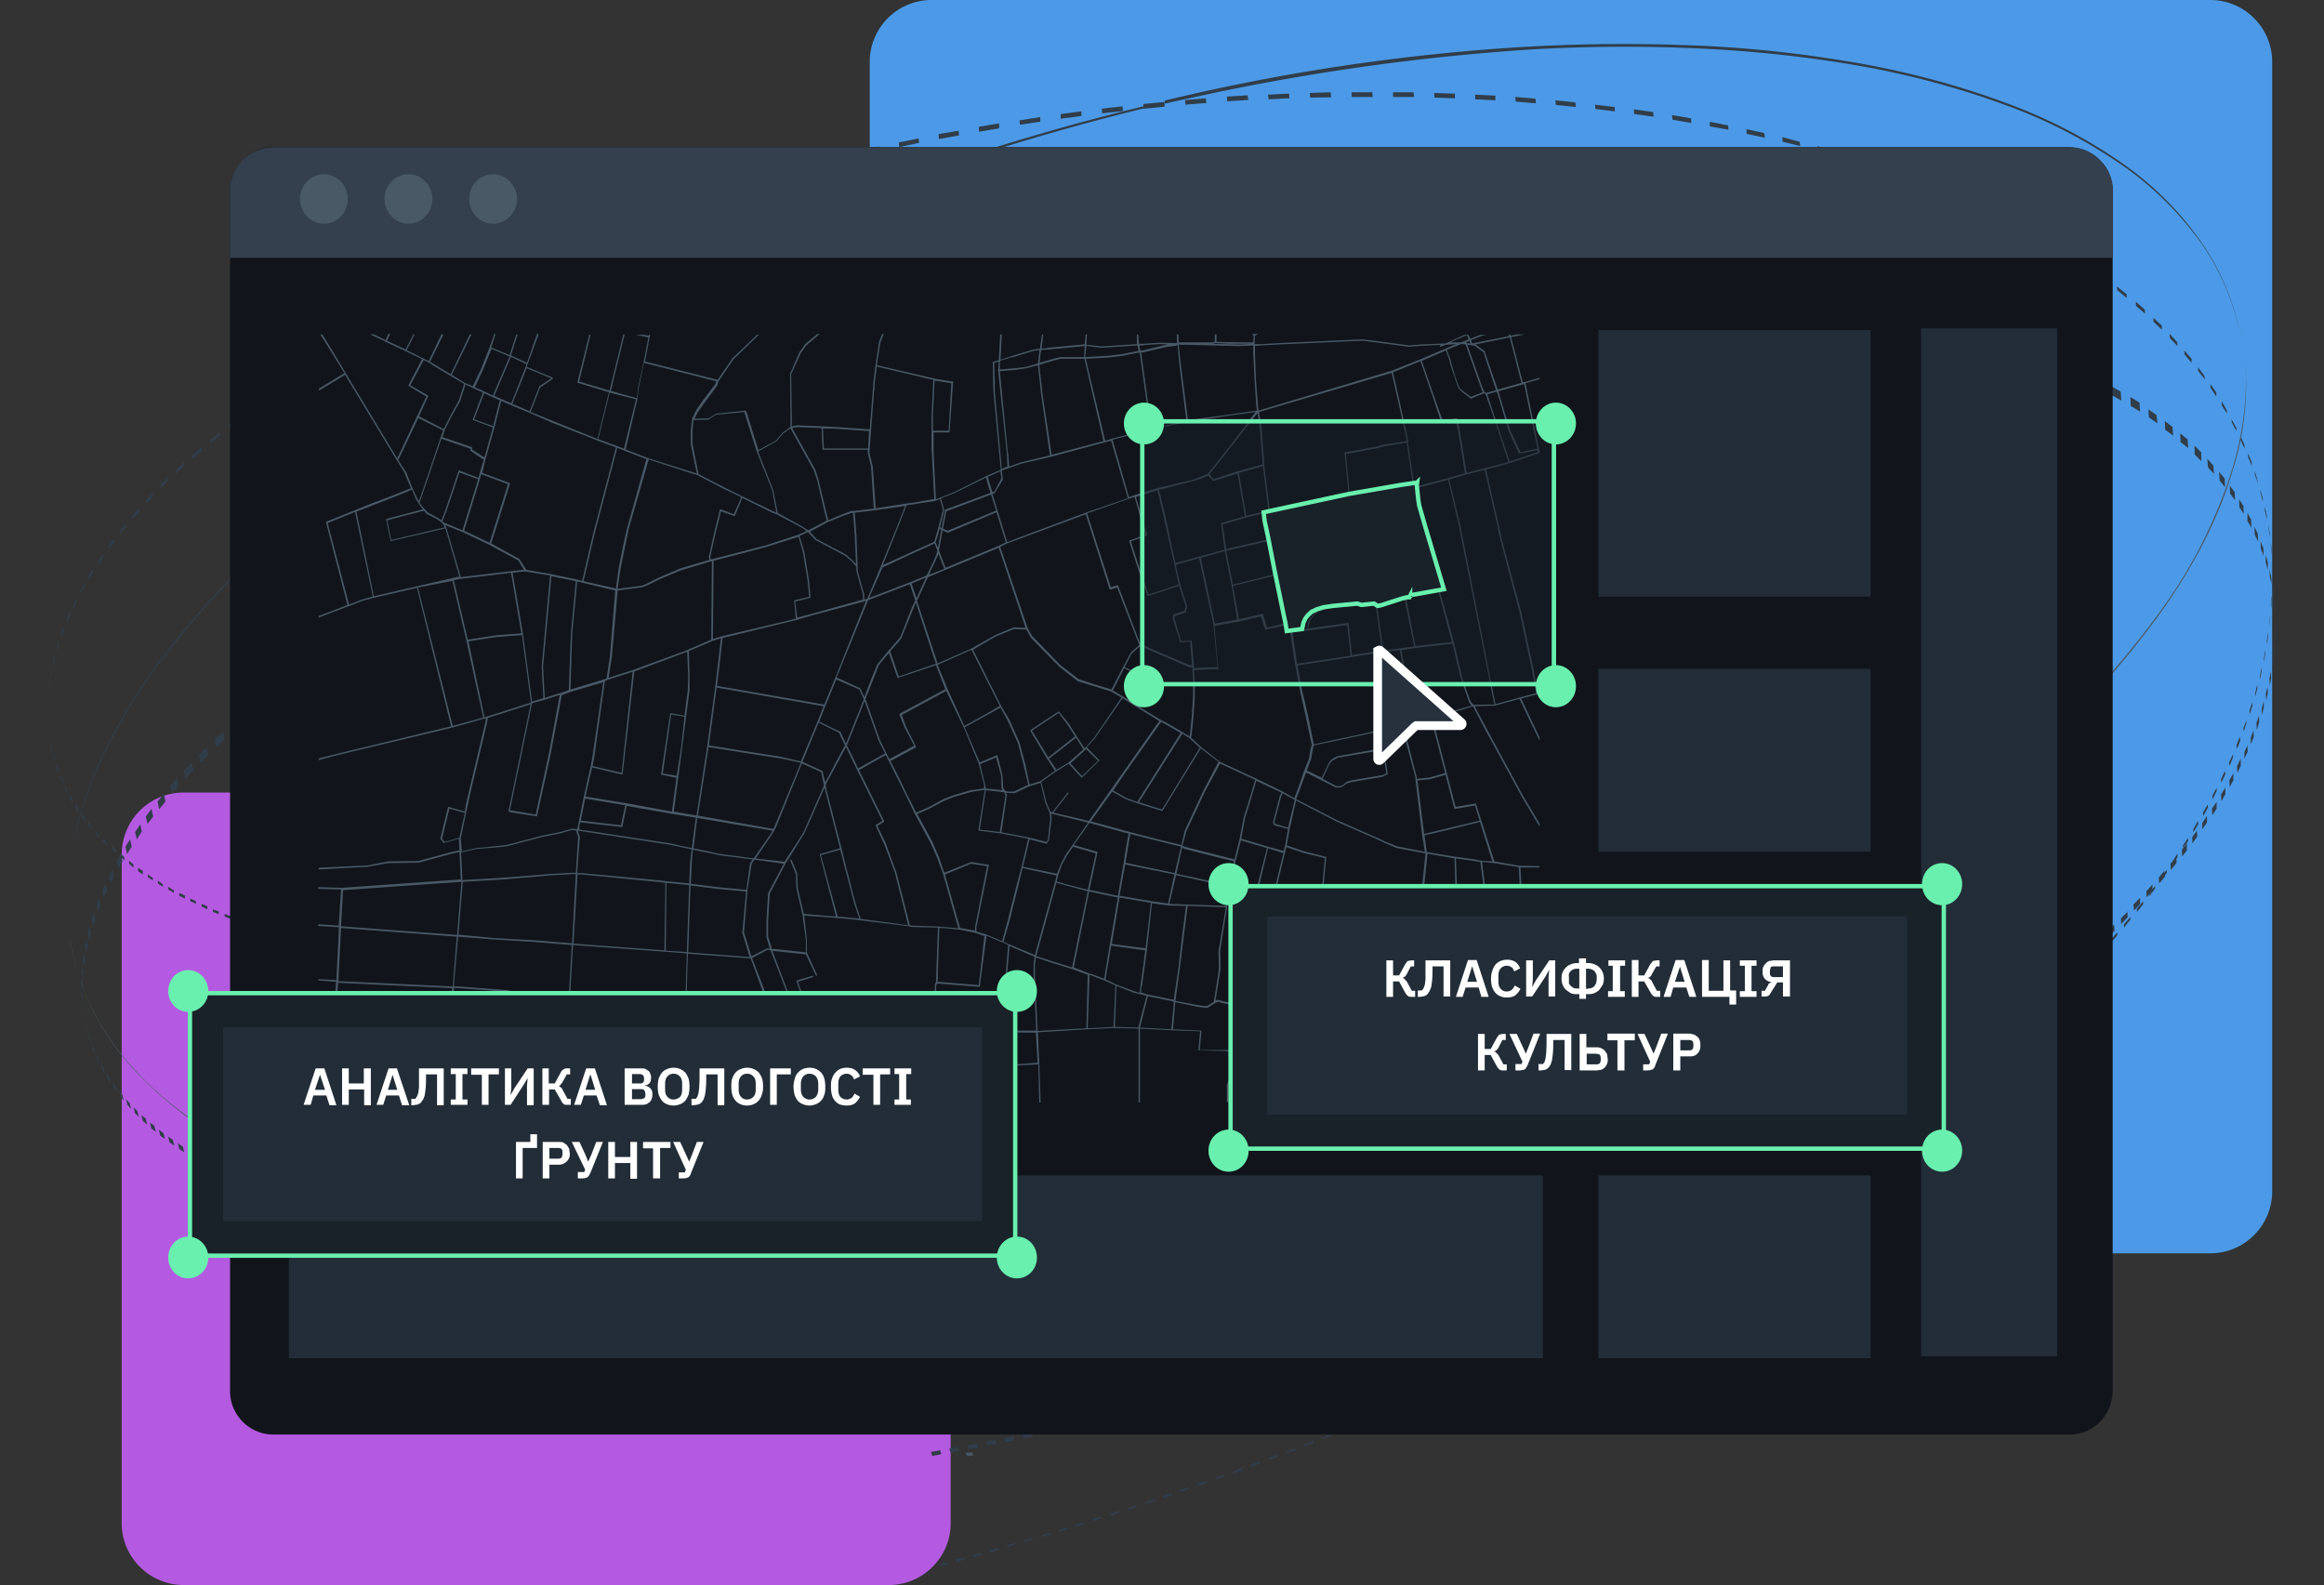
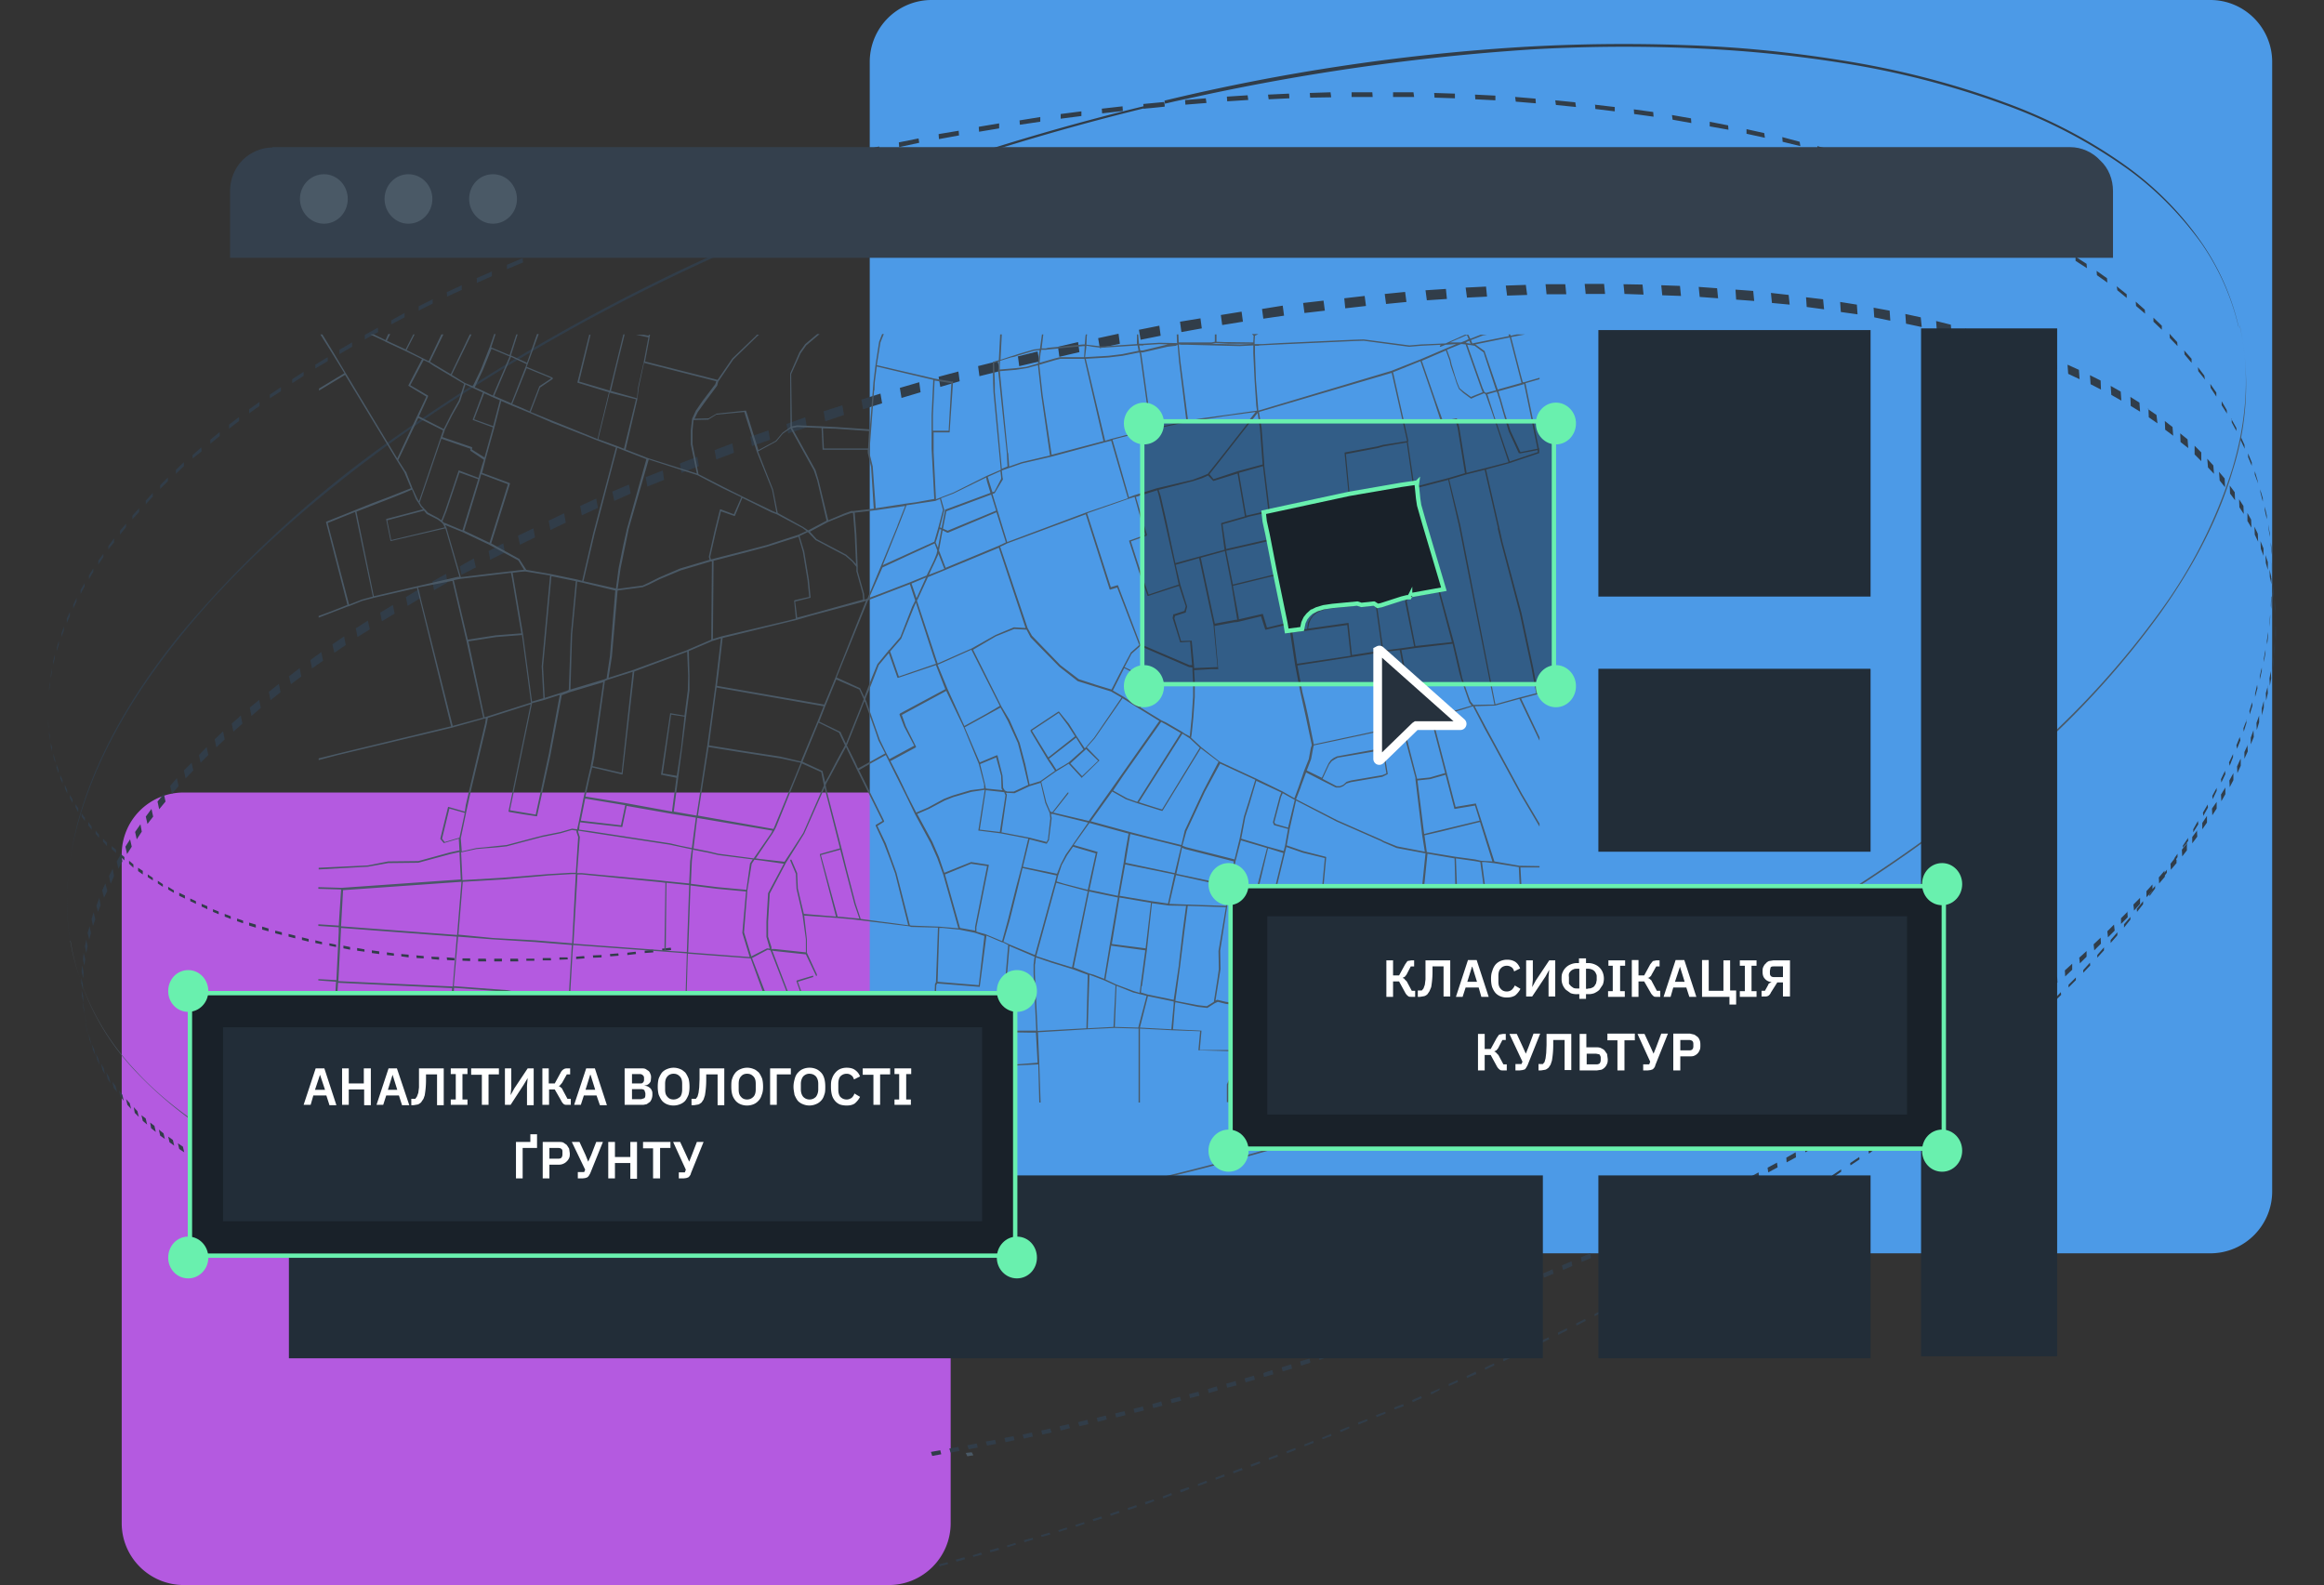
<svg xmlns="http://www.w3.org/2000/svg" width="695" height="474" fill="none">
  <rect width="100%" height="100%" fill="#333333" stroke="none" />
  <path fill="#B45AE0" d="M265.9 237H55a18.5 18.5 0 0 0-18.6 18.5v200c0 10.2 8.3 18.5 18.6 18.5h210.8c10.2 0 18.5-8.3 18.5-18.5v-200c0-10.2-8.3-18.5-18.5-18.5Z" />
  <path fill="#4C9AE7" d="M661 0H278.6a18.5 18.5 0 0 0-18.5 18.5v337.8c0 10.2 8.3 18.5 18.5 18.5H661c10.2 0 18.5-8.3 18.5-18.5V18.5C679.5 8.3 671.2 0 661 0Z" />
  <path fill="#4A5966" d="m290.6 434.3-1.8.2.5 1 1.8-.3-.5-.9Z" />
  <path fill="#313D49" d="m348.3 30.3.1.7 3-.7 3.2-.7h.1a675.9 675.9 0 0 1 103-14.8 481 481 0 0 1 48.2-.4c14.8.6 29.5 2 44.2 4.3 16.9 2.6 33.5 6.8 49.6 12.7A152 152 0 0 1 635.5 50c8.8 6.2 16.5 14 22.8 22.7A73.2 73.2 0 0 1 669.5 98l-.1-.6A73 73 0 0 0 658 72a94.8 94.8 0 0 0-22.8-22.8c-11-7.8-23.1-14-35.8-18.6-16-5.9-32.7-10.1-49.6-12.7-15-2.4-30.3-3.9-45.6-4.4-16.6-.6-33.2-.4-49.8.6a617.2 617.2 0 0 0-106.2 16ZM21 281.6l.1.6a72.4 72.4 0 0 1-.9-16.8 85.9 85.9 0 0 1 3-18.7c5-18.5 15.4-37.6 31-56.7 16.5-20.4 38.9-40.7 66.2-60.1a578.7 578.7 0 0 1 100.2-56.1 725 725 0 0 1 124-42l-2.3.3v-.4a725.4 725.4 0 0 0-123.3 42 577.4 577.4 0 0 0-99.5 56.1 332.3 332.3 0 0 0-65.7 60c-15.4 19-25.7 38-30.6 56.3a101 101 0 0 0-3 18.8 80.2 80.2 0 0 0 .8 16.7" />
  <path fill="#313D49" d="M14.4 212.7v1.2-2.5 1.3Zm0-3.2v1-2.8 1.8Zm.3-3.8v1l.2-1.9v-1l-.2 2Zm.5-3.9v1.1l.3-2v-1l-.3 2Zm.7-4v1l.5-2v-1l-.5 2Zm1.1-4.1v1l.6-2v-1.1l-.6 2.1Zm1.4-4.2v1l.7-2v-1.1l-.7 2Zm1.6-4.3v1.1l.9-2.1V183l-1 2.2Zm1.9-4.3v1.1l1-2.2v-1l-1 2.1Zm2.2-4.4v1.1l1.2-2.2v-1l-1.2 2.1Zm2.5-4.4v1.1l1.3-2.2v-1l-1.3 2.1Zm2.8-4.4v1.1l1.5-2.2v-1l-1.5 2.1Zm3-4.4v1l1.7-2.1V161l-1.6 2.2Zm3.5-4.5v1.1l1.8-2.3v-1l-1.8 2.1v.1Zm3.7-4.6v1.1l2-2.2V152l-2 2.2Zm4-4.5v1.1l2.1-2.3v-1.1l-2.1 2.3Zm4.3-4.6v1.1l2.3-2.3v-1.1L48 145Zm4.7-4.6v1.2l2.4-2.3v-1.2l-2.4 2.3Zm5-4.6v1.2l2.7-2.1-.1-1.2-2.6 2.3v-.2Zm5.3-4.4v1.2l2.8-2.3v-1.2l-2.8 2.3Zm5.6-4.5v1.2l3-2.3v-1.2l-3 2.3Zm6-4.6v1.2l3.1-2.2v-1.2l-3.1 2.2Zm6.2-4.5v1.2L84 117v-1.2l-3.3 2.2Zm6.7-4.5v1.2l3.4-2.2v-1.2l-3.4 2.2Zm6.9-4.4v1.2L98 108v-1.2l-3.6 2.2Zm7.2-4.4v1.3l3.8-2.2v-1.3l-3.8 2.2Zm7.6-4.4v1.3l4-2.2-.1-1.3-4 2.2Zm7.9-4.3V97l4-2.1v-1.3l-4 2.2Zm8.2-4.3v1.3l4.2-2.1v-1.3l-4.2 2.1Zm8.4-4.2.1 1.3 4.4-2v-1.4l-4.5 2.1Zm9-4.1v1.3l4.5-2v-1.4l-4.6 2Zm9-4v1.2l4.8-2-.1-1.3-4.7 2Zm9.4-4v1.3l4.9-2-.1-1.3-4.8 2Zm9.7-3.9v1.3l5-1.8v-1.4l-5 2Zm10-3.7V69l5.1-1.8v-1.4l-5.2 1.9Zm10.1-3.7.1 1.4 5.3-1.8-.1-1.3-5.3 1.7Zm10.5-3.5.1 1.4 5.4-1.7-.2-1.4-5.3 1.7Zm10.7-3.3.1 1.3 5.5-1.6-.1-1.4-5.5 1.7Zm11-3.3v1.4l5.6-1.6v-1.3l-5.6 1.5Zm11.1-3 .1 1.3 5.7-1.5-.1-1.3-5.7 1.4Zm11.4-3 .1 1.4 5.8-1.4-.1-1.4-5.8 1.4Zm11.6-2.7v1.3l6-1.3-.2-1.4-5.8 1.4Zm11.7-2.6.1 1.4 6-1.3-.2-1.3-6 1.2Zm11.9-2.4.1 1.4 6-1.1-.1-1.4-6 1Zm12-2.2.1 1.4 6-1v-1.5l-6 1Zm12.2-2 .1 1.3 6.1-.9V35l-6.2 1Zm12.3-1.9v1.4l6.2-.8v-1.4l-6.2.8Zm12.3-1.6.1 1.4 6.2-.7-.1-1.4-6.2.7Zm12.5-.3v.3l2.4-.2 3.9-.4v-.5l-.1-.7v-.2l-6.3.6.1 1Zm12.4-2.3.1 1.4 6.3-.5-.2-1.4-6 .5h-.2Zm12.5-1 .1 1.4 6.3-.4-.2-1.4-6.2.4Zm12.3-.6.2 1.4 6.2-.3-.1-1.4-6.3.3Zm12.5-.5.1 1.4 6.3-.1-.2-1.5-6.2.2Zm12.5-.2V29h6.3l-.1-1.4h-6.2Zm12.4 0V29h6.3l-.2-1.4h-6.1Zm12.3.2.1 1.4 6.1.2V28l-6.2-.2Zm12.2.5.1 1.4 6 .3v-1.4l-6.1-.3Zm12 .7.2 1.4 6 .5-.1-1.4-6-.5Zm12 1 .2 1.4 6 .6-.2-1.4-6-.6Zm11.9 1.2.1 1.4 5.8.7V32l-6-.7Zm11.6 1.5.1 1.4 5.8.8-.1-1.4-5.8-.8Zm11.4 1.7.2 1.4 5.6 1-.1-1.4-5.7-1Zm11.3 2v1.4l5.6 1-.1-1.3-5.6-1.1Zm11 2.2V40l5.5 1.2-.2-1.4-5.4-1.2ZM533 41l.1 1.4 5.3 1.3-.2-1.3L533 41Zm10.5 2.7v1.4l5.2 1.4-.1-1.4-5.1-1.4Zm10.1 3 .2 1.3 5 1.5-.2-1.3-5-1.6Zm9.9 3 .1 1.4 4.8 1.6-.1-1.3-4.8-1.6Zm9.4 3.4.1 1.3 4.6 1.7-.1-1.3-4.6-1.7Zm9 3.5.1 1.3 4.4 1.8-.1-1.3-4.4-1.8Zm8.6 3.7.1 1.3 4.2 2-.2-1.4-4.1-2Zm8.1 3.9.2 1.3 3.9 2-.1-1.3-4-2Zm7.8 4 .1 1.3 3.7 2-.1-1.2-3.7-2.1Zm7.3 4.2.1 1.3 3.5 2.1v-1.3l-3.5-2.2Zm7 4.3V78l3.4 2.2-.1-1.3-3.4-2.2ZM627 81l.1 1.3 3.1 2.2-.1-1.3-3.1-2.2Zm6 4.5.2 1.3 2.8 2.3V88l-3-2.4Zm5.7 4.7.1 1.3 2.7 2.3-.1-1.2-2.7-2.4Zm5.3 4.8v1.2l2.5 2.4v-1.2L644 95Zm4.8 4.8.1 1.3 2.3 2.4-.1-1.2-2.3-2.5Zm4.4 5 .1 1.2 2.1 2.5v-1.2l-2.2-2.5Zm4.1 5 .1 1.2 2 2.5-.2-1.2-1.9-2.5Zm3.7 5 .1 1.2 1.7 2.6v-1.2l-1.8-2.6Zm3.4 5.2v1.2l1.6 2.5-.1-1.1-1.5-2.6Zm3 5.1v1.2l1.4 2.6V128l-1.5-2.7Zm2.6 5.3v1.1l1.3 2.7-.1-1.2-1.2-2.6Zm2.3 5.2v1.1l1.1 2.6v-1l-1.1-2.7Zm2 5.3v1l1 2.7-.2-1-.8-2.7Zm1.6 5.3.1 1.1.7 2.7V149l-.8-2.7Zm1.4 5.3v1.1l.6 2.7v-1.1l-.6-2.7Zm1 5.3.1 1.1.4 2.7v-1l-.5-2.8Zm.8 5.4v1l.3 2.7v-1l-.3-2.7ZM25.5 304.5l.4 2-.3-1.7-.5-2 .4 1.7Zm-.6-3.3.4 2-.2-1.7-.4-2 .2 1.7Zm-.4-3.4.4 2V298l-.5-2 .1 1.8Zm-.1-3.6.4 2v-1.8l-.5-2v1.8Zm0-3.6.5 2 .1-1.9-.4-2-.2 1.9Zm.4-3.8.4 2 .3-1.9-.5-2-.2 2Zm.6-3.8.4 2 .4-2-.4-2-.4 2Zm.8-4 .5 2 .5-2-.4-2-.6 2Zm1.2-4.1.4 2 .7-2-.5-2.1-.6 2Zm1.4-4.2.5 2 .8-2-.4-2.2-.8 2.2h-.1Zm1.8-4.3.5 2.1 1-2.1-.6-2.2-1 2.2Zm2-4.4.5 2.3 1-2.3-.4-2.2-1.1 2.2Zm2.3-4.4.5 2.2 1.2-2.2-.4-2.2-1.3 2.2Zm2.6-4.4.5 2.2 1.4-2.2-.5-2.2-1.4 2.2Zm2.9-4.4.5 2.2 1.5-2.3-.4-2.2-1.6 2.3Zm3.2-4.6.5 2.2 1.7-2.2-.5-2.3-1.7 2.3Zm3.5-4.5.5 2.3 1.9-2.3-.5-2.3-1.9 2.3Zm3.8-4.7.5 2.4 2-2.3-.5-2.4-2 2.3Zm4.1-4.6.5 2.4 2.3-2.4-.5-2.3-2.3 2.3Zm4.5-4.6.5 2.3 2.3-2.3-.5-2.4-2.3 2.4Zm4.7-4.7.5 2.4 2.5-2.4-.5-2.4-2.5 2.4Zm5.1-4.7.5 2.4 2.7-2.4-.5-2.4-2.7 2.4Zm5.4-4.8.5 2.5 2.8-2.4-.5-2.4-2.8 2.3Zm5.7-4.7.5 2.5 3-2.4-.5-2.5-3 2.4Zm6-4.7.6 2.4 3.1-2.3-.5-2.5-3.1 2.4Zm6.4-4.8.5 2.5 3.3-2.3-.5-2.6-3.3 2.4Zm6.6-4.7.6 2.5 3.4-2.3-.5-2.6-3.5 2.4Zm7-4.8.5 2.6 3.7-2.3-.6-2.6-3.6 2.3Zm7.3-4.7.5 2.6 3.8-2.3-.5-2.6-3.8 2.3Zm7.7-4.6.5 2.6 3.9-2.4-.5-2.6-4 2.4Zm7.9-4.7.5 2.6 4-2.3-.4-2.6-4.1 2.3Zm8.2-4.6.5 2.6 4.3-2.2-.6-2.7-4.1 2.3Zm8.6-4.6.5 2.7 4.4-2.2-.5-2.7-4.4 2.3Zm8.8-4.5.6 2.7 4.5-2.2-.5-2.7-4.6 2.2Zm9.2-4.4.5 2.7 4.6-2.2-.5-2.8-4.6 2.2Zm9.4-4.5.5 2.8 4.8-2.2-.5-2.8-4.8 2.2Zm9.6-4.3.6 2.8 4.9-2.2-.5-2.7-5 2.1Zm10-4.2.5 2.7 5-2-.4-2.8-5.1 2Zm10.2-4.2.5 2.8 5.2-2-.5-2.8-5.2 2Zm10.4-4 .5 2.8 5.3-2-.5-2.8-5.3 2Zm10.7-4 .5 2.8 5.4-1.9-.5-2.8-5.4 1.9Zm10.8-3.8.5 2.8 5.6-1.8-.5-3-5.6 2Zm11.1-3.8.5 3 5.6-1.9-.5-2.9-5.6 1.8Zm11.3-3.5.5 2.9 5.7-1.8-.5-2.9-5.7 1.8Zm11.5-3.5.5 3 5.7-1.7-.4-3-5.8 1.7Zm11.6-3.3.5 3 5.8-1.7-.4-2.9-6 1.6Zm11.8-3.2.4 3 6-1.5-.5-3-6 1.5Zm11.9-3 .4 3 6-1.4-.5-3-6 1.5Zm12-2.8.4 3 6-1.4-.4-3-6 1.4Zm12-2.6.5 3 6-1.3-.4-3-6 1.3Zm12.2-2.5.5 3 6-1.2-.4-3-6 1.2Zm12.3-2.3.4 3 6.1-1.1-.4-3-6.1 1Zm12.2-2 .4 2.9 6.2-1-.4-3-6.2 1Zm12.3-2 .4 3 6.2-.9-.4-3-6.2 1Zm12.3-1.7.4 3 6.1-.7-.4-3-6.1.7Zm12.3-1.4.3 3 6.2-.7-.4-3-6.1.7Zm12.1-1.3.4 3 6.1-.6-.4-3-6 .6Zm12.2-1.1.4 3 6-.4-.3-3-6 .4Zm12-.8.4 3 6-.3-.3-3-6 .3Zm12-.6.4 3 6-.2-.4-3-6 .2Zm11.9-.4.3 3h5.9l-.3-3h-6Zm11.7-.1.3 3h5.8l-.3-3H474Zm11.6 0 .3 3 5.7.2-.3-3-5.7-.1Zm11.3.4.3 3 5.6.2-.3-3-5.6-.2Zm11.2.5.3 3 5.5.4-.3-3-5.5-.4Zm11 .8.2 3 5.4.4-.3-3-5.4-.4Zm10.6 1 .3 3 5.3.5-.3-2.9-5.3-.6Zm10.5 1.3.2 2.9 5.2.7-.3-3-5.1-.6Zm10.2 1.4.2 3 5 .7-.2-2.9-5-.8Zm10 1.7.2 2.9 4.8 1-.2-3-4.9-.9Zm9.5 2 .2 2.8 4.7 1-.3-2.9-4.6-1Zm9.2 2 .2 2.8 4.4 1.1-.2-2.8L579 96Zm8.7 2.3.2 2.8 4.2 1.2-.2-2.8-4.2-1.2Zm8.3 2.4.2 2.8 4 1.3-.2-2.8-4-1.3Zm7.9 2.7.2 2.7 3.7 1.4-.1-2.8-3.8-1.3Zm7.4 2.7.2 2.8 3.6 1.5-.2-2.8-3.6-1.5Zm7 3 .2 2.7 3.4 1.6-.2-2.8-3.3-1.5Zm6.7 3 .2 2.8 3.1 1.6-.1-2.7-3.2-1.6Zm6.2 3.3.2 2.7 3 1.7-.2-2.7-3-1.7Zm5.9 3.3.1 2.7 2.8 1.7-.2-2.7-2.7-1.7Zm5.4 3.5.1 2.6 2.6 1.8-.3-2.5-2.6-1.8.2-.1Zm4.9 3.7.1 2.6 2.4 1.8-.2-2.6-2.3-1.8Zm4.6 3.7.1 2.6 2.3 1.8-.2-2.6-2.2-1.8Zm4.3 3.7v2.6l2 2v-2.6l-2-2Zm3.8 4 .2 2.5 1.8 1.9-.2-2.5-1.8-2Zm3.5 3.8.2 2.6 1.6 2-.1-2.6-1.7-2Zm3.2 4 .1 2.5 1.5 2-.1-2.4-1.5-2Zm2.8 4.1.1 2.5 1.3 2-.1-2.4-1.3-2Zm2.5 4.1v2.5l1.2 2-.1-2.4-1.1-2Zm2.1 4.2.1 2.4 1 2.1-.1-2.4-1-2.1Zm1.8 4.2.1 2.4.8 2.1V164l-.9-2.2Zm1.5 4.3.1 2.4.6 2v-2.3l-.7-2.1Zm1.2 4.3.1 2.3.5 2.2-.1-2.4-.5-2.1Zm.9 4.3v2.3l.4 2.2v-2.3l-.4-2.2Zm.6 4.3v2.4l.3 2.1-.1-2.3-.2-2.2Zm.3 4.4.1 2.3v.3l-.1-2.6" />
  <path fill="#4A5966" d="M230.2 369.4c28-1.5 56-4.9 83.6-10.2a722.2 722.2 0 0 0 167.7-53.6 578.5 578.5 0 0 0 82.2-46.3c16.4-11 32-23.3 46.5-36.6 13.3-12 25.4-25.5 35.9-40a146.6 146.6 0 0 0 21.5-42.6c4.5-15 5.3-29.5 2.1-43.1l.2.7a84 84 0 0 1-2.2 43c-4.1 14-11.4 28.3-21.6 42.6a258.8 258.8 0 0 1-35.8 40 407.4 407.4 0 0 1-46.5 36.5 577.2 577.2 0 0 1-82.2 46.2 711.5 711.5 0 0 1-167.8 53.6 616.6 616.6 0 0 1-83.6 10.1v-.3ZM21 281.3A74.8 74.8 0 0 0 40.4 320c9.4 10.3 22 19.1 36.7 26.3a217 217 0 0 0 48.1 16c18.6 4 37.5 6.3 56.5 7.2h-1.5l.1.3H179l-1.3-.2h-1.4c-18.4-1.1-36.6-3.7-54.6-7.7-16-3.6-31.6-9-46.4-16.2a118.1 118.1 0 0 1-35.4-26A74.3 74.3 0 0 1 21.2 282l-.1-.6Zm164.6 88.4v.3H183v-.3H185.5Zm5.4.2v.3H188.3v-.3H191Zm5.4 0v.4h-2.7v-.3h2.7Zm7.5.2v.2h-4.8v-.3h2.7v.2h2" />
  <path fill="#313D49" d="m200.6 283.4.1.7-2.6.3-.1-.7 2.6-.3Zm-5.3.6.1.8-2.6.2v-.7l2.5-.3Zm-5.2.6.1.7-2.6.3v-.7l2.5-.3Zm-5.2.5.1.7-2.5.2-.1-.7 2.5-.2Zm-5 .5v.7l-2.5.1-.1-.7 2.5-.1Zm-5.2.3.1.7-2.5.2v-.7l2.4-.2Zm-5 .3.1.7-2.5.1v-.7h2.4Zm-5 .2.1.8h-2.5v-.7h2.4Zm-4.9.2v.7h-2.4v-.6h2.4v-.1Zm-4.9.1.1.8h-2.4v-.8h2.3Zm-4.8 0v.8h-2.3v-.8h2.3Zm-4.8 0 .1.8H143v-.8h2.3Zm-4.7 0v.7l-2.3-.1v-.7h2.3Zm-4.7-.2v.7l-2.2-.1-.1-.8 2.3.2Zm-4.6-.3v.8l-2.2-.2-.1-.7 2.3.1Zm-4.6-.3v.7l-2.1-.1-.1-.8 2.2.2Zm-4.5-.4v.8l-2.2-.3v-.7l2.3.2h-.1Zm-4.4-.4v.7l-2.1-.2v-.8l2.1.3Zm-4.4-.6v.8l-2.2-.3v-.8l2.2.3Zm-4.4-.6v.7l-2.2-.3v-.8l2.2.4Zm-4.3-.7v.8l-2-.4v-.8l2 .4Zm-4.2-.7v.7l-2-.4v-.7l2 .4Zm-4.2-.8v.7l-2-.4v-.8l2 .5Zm-4-1v.9l-2-.5v-.8l2 .5Zm-4-.9v.8l-2-.5v-.8l2 .5Zm-4-1v.8l-2-.5v-.8l2 .5Zm-4-1v.7l-1.9-.5v-.9l2 .6Zm-3.8-1.3v.9l-2-.6v-.9l2 .6Zm-3.8-1.2v.8l-1.8-.6v-.8l1.8.6ZM69 274v.8l-1.8-.7v-.8l1.8.7Zm-3.6-1.4v.8l-1.7-.7v-.8l1.7.7ZM62 271v.9l-1.7-.8v-.8l1.7.7Zm-3.4-1.5v.8l-1.7-.8v-.8l1.7.8Zm-3.3-1.7v.9l-1.7-.8v-.9l1.7.8Zm-3.3-1.7v.9l-1.7-1v-.8l1.6 1h.1Zm-3.3-1.8v.9l-1.5-1v-.8l1.5 1Zm-3-1.8v.8l-1.5-1v-.8l1.5 1Zm-3-2v1l-1.4-1v-1l1.5 1Zm-2.8-2v1l-1.3-1.2v-.9l1.3 1.1Zm-2.7-2.1v.9l-1.3-1.2v-.9l1.3 1.1Zm-2.5-2.3v1l-1.3-1.2v-.9l1.3 1.1ZM32 252v1l-1.2-1.3v-.9L32 252Zm-2.4-2.4v1l-1-1.3v-.9l1 1.2Zm-2.2-2.4v.9l-1-1.3v-1l1 1.4Zm-2-2.6v.9l-1-1.3v-1l1 1.4Zm-2-2.7v1l-.8-1.5v-.9l.9 1.4Zm-1.7-2.8v1l-.8-1.5v-.9l.8 1.4Zm-1.6-2.8v1l-.7-1.6v-1l.7 1.6Zm-1.4-3v1l-.7-1.6v-1l.7 1.6Zm-1.2-3v.9l-.6-1.6v-1l.6 1.6Zm-1-3.2v1l-.5-1.7v-1l.4 1.7Zm-1-3.3v1l-.3-1.7v-1l.4 1.7Zm-.6-3.4v1l-.2-1.7v-1l.2 1.7Zm-.4-3.4v1l-.1-1.8v-1l.1 1.8Zm-.2-3.6v1-1.6.6Zm664.8-45.7.1 1 .2 2.7-.1-1-.2-2.7Zm.2 5.3.1 1.1v2.7V172.9Zm0 5.4v1l-.1 2.7-.1-1 .1-2.7Zm-.4 5.3v1.1l-.2 2.7v-1.1l.2-2.7Zm-.6 5.3v1l-.3 2.7-.1-1 .4-2.7Zm-.8 5.3v1l-.5 2.7v-1l.5-2.7Zm-1.1 5.3v1l-.6 2.6v-1l.6-2.6Zm-1.4 5.2.1 1-.7 2.6v-1l.6-2.6Zm-1.5 5.2.1 1-.8 2.6-.1-1 .8-2.6Zm-1.7 5.2v1l-.8 2.6-.1-1 1-2.6h-.1Zm-2 5.2.2 1-1 2.5-.2-1 1-2.5Zm-2 5v1l-1 2.6-.2-1 1.2-2.5Zm-2.4 5.1.1 1-1.2 2.5-.1-1 1.2-2.5Zm-2.5 5v1l-1.2 2.5-.1-1 1.3-2.4Zm-2.7 5 .1 1-1.4 2.5-.1-1 1.4-2.4Zm-2.9 5 .1 1-1.5 2.4v-.9l1.4-2.5Zm-3 5 .1.9-.8 1.2v-.1l-.8 1v-.6l1.6-2.4Zm-3.1 4.8v1l-.8 1.2v-.9l-.3.3 1.1-1.6ZM648 260v1l-.9 1.2v-1l1-1.2h-.1Zm-3.5 4.8v.9l-1.7 2.3v-.5l.8-1v-.5l1-1.2h-.1Zm-3.6 4.7v.9l-1.8 2.3-.1-.9 1.9-2.3Zm-3.8 4.7v.8l-1.9 2.4v-1l1.9-2.2Zm-3.9 4.6v.9l-2 2.3v-.9l2-2.3Zm-4 4.6v.8l-2 2.2v-.8l2-2.3Zm-4.2 4.5.1.8-2.1 2.2v-.8l2-2.2Zm-4.2 4.4v.8l-2.2 2.2v-.8l2.2-2.2Zm-4.5 4.4.1.8-2.2 2.2v-.8l2.1-2.2Zm-4.4 4.4v.8l-2.3 2.2v-.8l2.3-2.2Zm-4.7 4.4.1.8-2.3 2.1-.1-.8 2.3-2.2Zm-4.7 4.2.1.8-2.4 2.2v-.8l2.3-2v-.2Zm-4.8 4.4.1.8-2.4 2-.1-.7 2.4-2.1Zm-4.9 4.1v.8l-2.4 2.1-.1-.8 2.5-2Zm-5 4.2v.8l-2.5 2v-.8l2.5-2Zm-5.1 4v.8l-2.5 2-.1-.7 2.6-2Zm-5.2 4.1v.8l-2.6 2v-.8l2.6-2Zm-5.3 4v.8l-2.6 2-.1-.8 2.7-2Zm-5.4 4 .1.7-2.7 2v-.8l2.6-2Zm-5.3 3.8v.7l-2.6 2-.1-.8 2.7-2ZM556 346l.1.7-2.7 1.8-.1-.7 2.7-1.8Zm-5.4 3.7v.7l-2.6 1.8-.1-.7 2.7-1.8Zm-5.4 3.6v.7l-2.6 1.8-.1-.7 2.7-1.8Zm-5.4 3.5v.7l-2.7 1.8v-.7l2.7-1.8Zm-5.5 3.5.1.7-2.7 1.7-.1-.7 2.7-1.7Zm-5.5 3.4.1.7-2.7 1.7-.1-.7 2.7-1.7Zm-5.4 3.3v.7l-2.7 1.7v-.7l2.7-1.7Zm-5.5 3.3.1.7-2.7 1.6-.1-.6 2.7-1.7Zm-5.5 3.3.1.6-2.7 1.6-.1-.7 2.7-1.5Zm-5.4 3.1v.7l-2.7 1.5v-.6l2.7-1.6Zm-5.6 3.1.1.7-2.7 1.5-.1-.7 2.7-1.5Zm-5.5 3 .1.7-2.7 1.5-.2-.7 2.8-1.5Zm-5.5 3 .1.7-2.7 1.4-.1-.6 2.7-1.5Zm-5.4 3 .1.6-2.7 1.4-.1-.6 2.7-1.5Zm-5.5 2.8.1.6-2.7 1.4-.1-.6 2.7-1.4Zm-5.5 2.8.2.6-2.7 1.4-.2-.6 2.8-1.4Zm-5.4 2.8.1.6-2.7 1.4-.1-.7 2.7-1.3Zm-5.5 2.7.2.6-2.8 1.4-.1-.7 2.7-1.3Zm-5.4 2.7v.6l-2.6 1.3-.2-.6 2.8-1.3Zm-5.5 2.6.1.6-2.7 1.3-.1-.7 2.7-1.2Zm-5.4 2.5.1.6-2.7 1.3-.2-.6 2.8-1.3Zm-5.5 2.5.2.7-2.8 1.2-.1-.6 2.7-1.3Zm-5.4 2.5.1.6-2.7 1.2-.1-.6 2.7-1.2Zm-5.4 2.4v.6L428 417l-.2-.6 2.8-1.2Zm-5.5 2.4.2.6-2.7 1.2-.2-.6 2.7-1.2Zm-5.4 2.3.2.7-2.7 1-.2-.6 2.7-1Zm-5.4 2.3.2.6-2.7 1.1-.2-.6 2.7-1Zm-5.4 2.2.2.6-2.7 1.1-.2-.6 2.7-1Zm-5.4 2.3.2.5-2.7 1.2-.2-.6 2.7-1.1Zm-5.3 2.2.1.6-2.7 1-.1-.5 2.7-1.1Zm-5.4 2 .2.7-2.7 1-.2-.5 2.7-1.1Zm-5.3 2.2.1.6-2.6 1-.2-.6 2.7-1Zm-5.4 2 .2.6-2.7 1-.1-.6 2.6-1Zm-5.3 2 .2.6-2.7 1-.2-.6 2.7-1Zm-5.3 2 .2.6-2.7 1-.2-.6 2.7-1Zm-5.3 2 .2.5-2.7 1-.1-.6 2.6-1Zm-5.3 1.8.2.6-2.7 1-.1-.6 2.6-1Zm-5.3 2 .2.5-2.6 1-.2-.7 2.6-.9Zm-5.2 1.8.2.5-2.6 1-.2-.6 2.6-1Zm-5.3 1.8.2.5-2.6 1-.2-.7 2.6-.8Zm-5.2 1.7.2.6-2.6.9-.2-.6 2.6-.9Zm-5.2 1.7.2.6-2.6.9-.2-.6 2.6-.9Zm-5.2 1.7.2.6-2.6.8-.2-.6 2.6-.8Zm-5.2 1.7.2.5-2.6.9-.2-.6 2.6-.8Zm-5.2 1.6.2.5-2.5.8-.2-.5 2.5-.8Zm-5.1 1.5.2.6-2.6.7-.2-.5 2.6-.8Zm-5.1 1.6.2.5-2.6.8-.2-.6 2.6-.7Zm-5.2 1.5.3.5-2.6.8-.2-.5 2.5-.8Zm-5 1.5.2.6-2.6.7-.2-.6 2.5-.7Zm-5.2 1.4.3.6-2.6.7-.2-.5 2.5-.8Zm-5 1.4.2.6-2.5.7-.3-.6 2.6-.7Zm-5.1 1.4.3.6-2.6.7-.2-.6 2.5-.6Z" />
  <path fill="#313D49" d="m219.4 367.4.1.3v.7l.1.4-1.5.1-.3-1.4 1.6-.1Zm-4.4.4.3 1.3-2.8.2-.3-1.3 2.8-.2Zm-5.5.4.3 1.3-2.8.2-.3-1.3 2.8-.2Zm-5.6.3.3 1.4h-.7l-2 .1v-.2l-.2-1.2 2.7-.1Zm-5.2 1.7H196v-.4l-.2-.9 2.7-.1.2 1v.4Zm-5.4-.1v.3h-2.6l-.1-.4v-.3l-.2-.6h2.7l.1.6.1.4Zm-5.4-.2.2.7h-2.7l-.2-.8v-.5l2.6-.1v.4l.2.3Zm-5.3-.2.2 1h-2.6l-.3-1v-.3h2.5l.2.4v-.1Zm-5.3-.2.3 1.3H175l-.3-1.4h2.6v.1Zm-5.2-.1.3 1.4h-2.6l-.3-1.4h2.6Zm-5.1 0 .3 1.3h-2.6l-.3-1.5h2.5v.1Zm-5-.3.2 1.4h-2.5l-.3-1.5 2.5.1Zm-5-.2.2 1.4-2.4-.1-.3-1.4h2.4Zm-5-.3.3 1.4-2.4-.1-.3-1.4 2.4.2Zm-4.8-.3.3 1.5-2.4-.2-.3-1.4 2.4.2Zm-4.8-.3.3 1.4-2.4-.2-.3-1.4 2.4.2Zm-4.8-.5.3 1.5-2.3-.3-.3-1.5 2.4.3Zm-4.6-.5.3 1.4-2.3-.3-.3-1.4 2.3.3Zm-4.6-.6.3 1.5-2.3-.4-.3-1.4 2.3.3Zm-4.6-.6.3 1.4-2.2-.3-.3-1.5 2.2.4Zm-4.5-.7.4 1.4-2.3-.3-.3-1.5 2.2.4Zm-4.4-.8.3 1.5-2.2-.4-.3-1.5 2.2.4Zm-4.3-.8.3 1.5-2.2-.5-.3-1.5 2.1.4Zm-4.4-1 .3 1.5-2-.4-.4-1.5 2.1.4Zm-4.2-1 .3 1.6-2-.5-.4-1.5 2.1.5Zm-4.1-1 .3 1.6-2-.5-.4-1.6 2 .6Zm-4-1 .2 1.5-2-.6-.3-1.5 2 .6Zm-4-1.2.3 1.5-2-.6-.3-1.5 2 .6Zm-4-1.2.3 1.5-1.9-.6-.3-1.6 2 .7Zm-3.8-1.3.3 1.6-1.9-.7-.3-1.6 1.9.7Zm-3.8-1.4.4 1.6-1.9-.7-.3-1.6 1.8.7Zm-3.6-1.3.3 1.5-1.8-.7-.3-1.6 1.8.8Zm-3.6-1.6.3 1.6-1.7-.7-.3-1.6 1.7.7Zm-3.5-1.5.4 1.6-1.7-.8-.4-1.7 1.7.9Zm-3.4-1.7.4 1.6-1.7-.8-.3-1.6 1.6.8Zm-3.3-1.7.4 1.6-1.6-.9-.4-1.6 1.6.9Zm-3.2-1.8.4 1.6-1.5-.9-.4-1.6 1.6.9Zm-3-1.9.4 1.7-1.5-1-.4-1.7 1.5 1Zm-3-2 .4 1.7-1.4-1-.4-1.7 1.4 1Zm-2.8-2 .4 1.7-1.4-1-.4-1.8L49 339Zm-2.7-2.1.4 1.7-1.4-1.1-.3-1.7 1.3 1Zm-2.6-2.2.4 1.7-1.3-1.1-.4-1.7 1.3 1Zm-2.5-2.3.4 1.7-1.2-1.2-.3-1.7 1.1 1.2Zm-2.3-2.4.4 1.7-1.1-1.2-.4-1.7 1.1 1.2Zm-2.2-2.5.4 1.8-1-1.3-.4-1.8 1 1.3Zm-2-2.6.4 1.8-1-1.3-.4-1.8 1 1.3Zm-2-2.6.5 1.8-.9-1.4-.4-1.8.9 1.4Zm-1.6-2.8.4 1.9-.8-1.4-.4-1.9.8 1.4Zm-1.6-2.8.4 1.8-.7-1.4-.4-1.9.7 1.5Zm-1.3-3 .4 2-.7-1.6-.4-1.8.7 1.5Zm-1.2-3 .4 1.9-.5-1.5-.4-2 .5 1.6Zm-1-3.1.4 1.9-.4-1.6-.4-2 .4 1.7Zm654.7-122.3-.1-2.2.1 2.6v1.8-2.2Zm0 2.2v4.4l-.2-2.2.1-2.2Zm-.3 4.4v2.2l-.1 2.3-.1-2.3.2-2.2Zm-.5 4.5.1 2.2-.3 2.2v-2.2l.2-2.2Zm-.7 4.4.1 2.2-.4 2.2-.1-2.2.4-2.2Zm-1 4.4.1 2.2-.5 2.2-.1-2.2.6-2.2Zm-1.1 4.5v2l-.6 2.3v-2.1l.6-2.2Zm-1.4 4.4v2l-.7 2.3-.1-2.1.8-2.2Zm-1.7 4.3.1 2.1-.9 2.2v-2l.8-2.2Zm-1.8 4.4.1 2-1 2.2v-2l1-2.2Zm-2 4.3v2l-1 2.2-.1-2 1-2.2Zm-2.2 4.3v2l-1.1 2.1-.1-2 1.2-2.2Zm-2.4 4.2v2l-1.2 2.1-.1-2 1.3-2.1Zm-2.6 4.3v2l-1.3 2-.1-2 1.4-2ZM660 244v2l-1.4 2v-1.9l1.4-2.1Zm-3 4.2.1 2-1.5 2v-1.9l1.5-2Zm-3 4.4v1.7l-1.4 1.8-.1-2 .8-1 .8-1v.2l-.1.3Zm-3.1 4.5v1l-1.7 2-.1-1.8 1.4-1.8.3-.3v.9Zm-3.5 4.8v.3l-1.7 2-.1-1.8 1.7-2v1.5h.1Zm-3.6 3.8v.6l-.9 1-1 1v-1.8l1.8-2v1.3Zm-3.8 2.8v1.8l-1.8 2-.2-1.8 2-2Zm-3.8 4 .1 1.8-2 2v-1.7l2-2Zm-4 4 .2 1.8-2 2-.2-1.8 2-2Zm-4 4 .1 1.7-2 2-.2-1.8 2.1-2Zm-4.2 3.9v1.7l-2 2-.2-1.7 2.2-2Zm-4.3 3.9v1.7l-2.1 2-.1-1.8 2.2-2Zm-4.5 3.8.1 1.7-2.4 2V294l2.2-1.9h.1Zm-4.7 3.8.1 1.7-2.3 1.9-.1-1.7 2.3-1.9Zm-4.7 3.8.1 1.7-2.4 1.8-.1-1.6 2.4-1.9Zm-4.8 3.7.1 1.7-2.4 1.8-.1-1.6 2.4-1.9Zm-4.9 3.8.1 1.6-2.5 1.8V309l2.4-1.8Zm-5 3.6.1 1.6-2.5 1.8-.2-1.6 2.6-1.8Zm-5.2 3.7.2 1.5-2.6 1.8-.2-1.6 2.6-1.8Zm-5.2 3.5.2 1.6-2.7 1.7-.1-1.5 2.6-1.8Zm-5.3 3.5.1 1.6-2.7 1.8-.1-1.6 2.7-1.7Zm-5.4 3.6.1 1.5-2.7 1.8-.1-1.6 2.7-1.7Zm-5.4 3.4.1 1.6-2.7 1.6-.2-1.5 2.8-1.7Zm-5.5 3.3.1 1.6-2.7 1.6-.1-1.5 2.7-1.7Zm-5.5 3.3.1 1.6-2.7 1.6-.2-1.5 2.8-1.7Zm-5.6 3.3.2 1.5-2.8 1.5-.1-1.4 2.7-1.6Zm-5.5 3.1.1 1.5-2.7 1.6-.2-1.5 2.8-1.6Zm-5.5 3.1.1 1.5-2.8 1.5-.1-1.4 2.8-1.6Zm-5.6 3 .2 1.5-2.8 1.5-.2-1.4 2.8-1.5Zm-5.5 3 .2 1.5-2.8 1.4-.2-1.4 2.8-1.5Zm-5.6 3 .2 1.4-2.8 1.4-.1-1.4 2.7-1.5Zm-5.5 2.8.2 1.4-2.8 1.4-.2-1.4 2.8-1.4Zm-5.5 2.8.2 1.4-2.9 1.4-.2-1.4 2.8-1.4Zm-5.7 2.8.2 1.4-2.8 1.3-.2-1.4 2.8-1.3Zm-5.6 2.6.2 1.4-2.8 1.4-.2-1.4 2.8-1.3Zm-5.6 2.7.2 1.4-2.8 1.2-.2-1.3 2.8-1.3Zm-5.6 2.5.2 1.4-2.8 1.3-.2-1.4 2.8-1.3Zm-5.6 2.6.2 1.3-2.8 1.3-.2-1.4 2.8-1.2Zm-5.6 2.4.2 1.4-2.8 1.2-.2-1.4 2.8-1.2Zm-5.6 2.4.2 1.4-2.8 1.2-.3-1.4 2.9-1.2Zm-5.7 2.4.3 1.3-2.9 1.2-.2-1.3 2.8-1.2Zm-5.6 2.3.2 1.4-2.8 1-.2-1.3 2.8-1Zm-5.6 2.3.2 1.3-2.8 1.1-.2-1.3 2.8-1.1Zm-5.6 2.2.2 1.3-2.8 1.1-.2-1.3 2.8-1.1Zm-5.6 2.2.2 1.3-2.8 1.1-.2-1.3 2.8-1Zm-5.6 2.1.2 1.3-2.8 1-.2-1.2 2.8-1Zm-5.6 2.1.2 1.3-2.8 1-.3-1.2 2.8-1Zm-5.7 2 .3 1.4-2.8 1-.3-1.3 2.8-1Zm-5.6 2 .3 1.4-2.8 1-.3-1.3 2.8-1Zm-5.6 2 .3 1.3-2.8 1-.3-1.3 2.8-1Zm-5.6 2 .3 1.2-2.8 1-.3-1.3 2.8-1Zm-5.5 1.8.2 1.3-2.8 1-.2-1.3 2.8-1Zm-5.6 1.9.3 1.2-2.8 1-.2-1.3 2.7-1Zm-5.5 1.8.3 1.2-2.8.9-.3-1.3 2.8-.8Zm-5.5 1.7.3 1.3-2.8.8-.3-1.2 2.8-.9Zm-5.6 1.7.3 1.3-2.8.8-.2-1.2 2.7-.9Zm-5.5 1.7.3 1.2-2.8.8-.3-1.2 2.8-.8Zm-5.5 1.6.3 1.3-2.8.7-.3-1.2 2.8-.8Zm-5.6 1.6.3 1.2-2.7.8-.3-1.2 2.7-.8Zm-5.5 1.6.3 1.2-2.8.7-.3-1.2 2.8-.7Zm-5.5 1.5.3 1.2-2.8.7-.3-1.2 2.8-.7Zm-5.6 1.4.3 1.3-2.7.7-.3-1.2 2.7-.8Zm-5.5 1.5.3 1.2-2.8.7-.3-1.2 2.8-.7Zm-5.5 1.4.3 1.2-2.8.7-.3-1.2 2.8-.7Zm-5.6 1.3.3 1.2-2.7.7-.3-1.2 2.7-.7Zm-5.5 1.3.3 1.3-2.7.6-.4-1.2 2.8-.7Zm-5.6 1.3.4 1.2-2.8.7-.3-1.3 2.7-.6Zm-5.5 1.3.4 1.2-2.8.6-.3-1.2 2.7-.6Zm-5.5 1.2.3 1.2-2.7.6-.4-1.2 2.8-.6Zm-5.5 1 .3 1.3-2.7.6-.3-1.3 2.7-.5Zm-5.5 1.2.3 1.2-2.7.5-.4-1.2 2.8-.5Zm-5.5 1 .3 1.3-2.7.5-.4-1.2 2.8-.5Zm-5.5 1.1.4 1.2-2.7.5-.4-1.2 2.7-.5Zm-5.4 1 .3 1.2-2.7.5-.4-1.2 2.8-.5Z" />
-   <path fill="#11151B" d="M619.1 44H81.6c-7 0-12.8 6-12.8 13.3v358.4A13 13 0 0 0 81.6 429H619c7.1 0 12.8-5.9 12.8-13.2V57.3a13 13 0 0 0-12.8-13.2Z" />
  <path fill="#34404D" d="M81.5 44h537.6c3.4 0 6.7 1.5 9 4 2.5 2.3 3.8 5.7 3.8 9.1v20H68.8v-20c0-3.4 1.3-6.7 3.7-9.2 2.4-2.4 5.7-3.8 9-3.8Z" />
  <path fill="#4A5966" d="M96.9 66.9c3.9 0 7.1-3.3 7.1-7.4 0-4.1-3.2-7.4-7.1-7.4-4 0-7.2 3.3-7.2 7.4 0 4 3.2 7.4 7.2 7.4ZM122.1 66.9c4 0 7.2-3.3 7.2-7.4 0-4.1-3.2-7.4-7.2-7.4-3.9 0-7.1 3.3-7.1 7.4 0 4 3.2 7.4 7.1 7.4ZM147.4 66.9c4 0 7.2-3.3 7.2-7.4 0-4.1-3.2-7.4-7.2-7.4s-7.1 3.3-7.1 7.4c0 4 3.2 7.4 7.1 7.4Z" />
  <path fill="#222D38" d="M615.2 98.2h-40.7v307.4h40.7V98.2ZM559.3 98.7H478v79.7h81.4V98.7ZM559.3 200H478v54.7h81.4v-54.6ZM559.3 275.2H478V330h81.4v-54.7ZM559.3 351.5H478v54.7h81.4v-54.7ZM461.4 351.5h-375v54.7h375v-54.7Z" />
  <path fill="#4A5966" d="m460.3 113-4.5 1.3h-.4l-.6-2.2-2.9-11.3 4.2-.8h-2.5l-1.8.4-.2-.4h-.5l.2.5-11 2.2-.4-1 3.6-1.4 1.2-.2h-1.9l-3.1 1.2-.6-1.2h-1l-5.8 2.6-7.3.3-3.5.3-13.7-1.8-3 .1-22.1 1-5.2.3H375.2V102l.1-1.6 1-.5h-1.9l.5.5-.1 2h-.1l-7.5-.1h-1l-2.4-.1V100h-.5v2.2l-1 .2h-9.8l-.1-2.4h-.5l.1 2.6-5.3-.1-4.8.3h-1.3v-.1l-.2-2.7h-.4V102.9l-10.6.7-2.6-.3-1.7-.2h-.2l.1-2.5.1-.6h-.4l-.1.6-.2 2.4h-.4l-10.5 1-.8.2h-1.2l.5-4.2h-.4l-.6 4.3-1.8.2-4.8 1.4-1.2.4-1 .3-3 1 .4-7.6h-.5l-.4 7.7-1.7.5a.2.2 0 0 0-.1.1v.1l.1 6.3.1 2.6 2.2 23.2-4.2 1.8-10 5-5.2 2-.7-14v-6H284v-.2l1-14.7a.2.2 0 0 0-.3-.3l-5.3-.9-17.2-4 1.1-6.8 1-2.5h-.5l-.9 2.3-1.1 7.1-.6 5-1.1 14.1-10.2-.7-4-.2-7.5-.3-1.6.3v-1.7l-.2-13.9 2.8-6.2 1.7-2.4 4-3.4h-.7l-3.6 3-1.7 2.4-2.8 6.4.1 14v2l-2.4 1.7-2 2.4-5.2 2.8-3.3-10.6-.4-1.2h-.2l-8.6.9-2.4 1.4-4.2.1 1-2 2-2.8 3.8-5.1v-.1l.3-1.1 4.5-6.6 7-6.8.7-.6h-.7l-.2.3-7.1 6.8-4.4 6.4-21.7-5.5 1.4-7.4.1-.6h-.4v.3l-1.6-.3h-2.2l3.7.8-.3 1.6-1.1 5.8-1.7 7.6-.3 3.2-7.8-2.2 1.1-4.7 3-12.2h-.4l-4.1 16.8-9.1-2.7 3.4-14h-.4l-3.5 14.1v.2a.2.2 0 0 0 .2.1l9.2 2.8-3.4 14-11.1-4.5-2.5-1-6.4-2.6 2.8-7.3 3.7-2.5.1-.1v-.2l-.1-.2-7.7-3.2.3-.8 3.3-9h-.5l-3 8.6-.4-.2-4.4-2 2-6.3h-.4l-2 6.2-5.5-2.3 1.3-4h-.4l-1.4 4-2.6 6.6-2.4 5-2.4-1-1.3-.8-2.6-1.6L141 100h-.5l-5.7 11.9-6.2-3.7 4-8.2h-.6l-3.8 8-6.6-3.3 2.4-4.7h-.4l-2.3 4.5-5.6-2.6 1-2h-.6l-.8 1.8-3.5-1.7h-1.1l4.3 2 .3.2 6 2.8 4.9 2.4-4 7.7c-.1 0-.1.1 0 .2a.2.2 0 0 0 0 .1l5.3 3.2-2.8 5.9-5.9 12.6-15.4-25.5-3.7-6.2-3.3-5.4h-.6l3.5 5.6 3.7 6-7.6 4.6v.6l7.8-4.7 15.5 25.6 2.2 3.5 2 4.8-6.3 2.5-5.3 2-13.7 5.5-.1.1v.1l6.4 24.7-4.8 1.9-3.8 1.4v.5l8.6-3.3.4-.1 4-1.6 3.4-.9 13-3 10.2 41.4-34 8.2-5.6 1.4v.5l5.7-1.5 34.2-8.2 9.6-2.7.5-.1-.2 1.4-4.8 20.2-1 4.3-.3 2-4.9-1.4h-.1l-2.3 9.4v.2l1 1.2h.1l4.4-1.3.2 3.5-2.8.6-9.5 2.6-9 .1-6.1 1.2-14.7.7v.5l14.7-.8 6.1-1.1 9-.1 9.6-2.6 2.7-.6.4 8.2-35.6 2.5-7-.2v.5l6.8.2-.7 10.8-6.1-.4v.5l6.1.4v1.4l-.7 14.4-5.4-.3v.4l5.3.4-1 15.5-.7 14.7-3.5-3v.7l3.7 3.2 6.2 5.2h.7l-6.6-5.5.8-15 1-15.5 34.1 1.6-1.3 17.4-1.4 16.9h.5l1.3-16.6 13.2 1.1 4.6.4L168 316l1 .2-.7 13.6h.4l.7-13.6 1.1.1 26.2 2.3-.5 11.2h.4l.5-11.2 6.2.6.7.3-.2 10.3h.4l.3-10.2 11 1.7 14.3 2.3-.4 6.2h.5l.1-2.6.2-3.6 7.8-.7h.6l2.7 7h.5l-2.7-7 6-.7.2-.1V321.8h-.2l-6.2.6-1.6-4.2-5.5-13.7 6.4-2.7 1.7 1.7 5.2 12.7 4.7 13.6h.4l-4.5-13.8-5.3-12.7v-.1l-1.7-1.7 2.2-1h.1v-.2l-2.4-6.7 4.5-1.4h.1v-.2a.2.2 0 0 0 0-.2h-.2l-4.7 1.4-.1.1v.2l2.4 6.7-2.2 1-1.7-1.8-5.7-15v-.1l.6.1 9.4 1 3 6.3a.2.2 0 0 0 0 .1.2.2 0 0 0 .2 0h.1V291.4l-3-6.5v-4l-.8-7.1 9.8.7 4.4.4 2.5.3 14.7 1.8.6.2 8 .2-.6 16.3-.3.6v.2l-.5 14-.3 5.4-.2 8v7.8h.4v-7.5l8.6.5 1.3-.8v-.2l.2-3.9v-3.4a.2.2 0 0 0 0-.1.2.2 0 0 0-.2-.1l-9.6-.5.2-5 .5-14.1.3-.5 12.5 1h.2l2-15.3 4.7 2h.2l1.6.8-1.3 15.4 1 10.4 1 10.1a.2.2 0 0 0 .2.2h.1l8-.4.3 11.4h.4l-.4-11.7-.4-9.3 14.8-.9 8-.4h.3l7 .2v22.1h.4v-22.1l9.7.5 8.3.3-.5 5.5v.1l.1.1h.2l11 .3-.8 5.5-2 4.4v5.3h.5v-5.1l1.9-4.4v-.1l.8-5.8 2.4-12.8a.2.2 0 0 0-.1-.2l-1-1h-.1l-1-.2 1.1-22.8 8.1 1 8.3 1.2 6.4.8 16.2.4v1.6l.1 6-2.4 13.9v.1l.1.1 4.9 2.9 8.1 7.1 3.7 3.1v6l-15.2.4a.2.2 0 0 0-.2 0v7.9h.5v-7.4l14.9-.4-.3 7.8h.4l.3-8v-6l12 8.6 5.6 4.4 1.3 1h.8l-1.7-1.2 5.7-6 11.4-7.3v-.6l-4.7 3-6.8 4.3-1.4-13.4 1.5-.4 11.3-1.8v-.5l-11.1 1.8-1.4-15.7-1.2-10.7-2.2-14-1.2-9.4h.9l2.6.3 7.5 1.2 1 20.8v.1l1 1.4.7 8.2.1.1 1.7 1.3h.1l1.6.2v-.5l-1.5-.2-1.5-1.1-.8-8.2-.8-1.4-1.1-20.6h5.7v-.4l-6-.1-7.5-1.3-5.5-17.2v-.1h-.2l-5.9 1-2.6-10-4.3-16.5 8.2-2.4 3.9-1.2 3.5 6.7 2.2 4 8.6 15.8 5.6 9.5v-.9l-5.2-8.8-10.8-19.9-3.4-6.4 6.1-.2 7.3-2 6 12.5v-1l-5.5-11.6 4.9-1.3.6-.2v-.5l-.5.2-1.4-7.5-3.5-16.3-5.7-21.3-.9-4.1-4-17.5 7-1.9 8.9-3v-1.4h-.1l-4-19.5 4.2-1.2v-.5ZM288.5 314.7v6.9l-1 .7-8.6-.5.3-7.5 9.4.4Zm163-213.8 3.5 13.6-7.1 2-3.5-10.2-.4-1.2v-.1l-2.8-2 10.3-2.1Zm-10.5 2.5 2.7 2 .3 1 3.4 10.3-3 .8-.5-.3-.3-.7-.2-.4-4.6-13 1 .1 1.2.2Zm-2.7-.4 4.7 13.3.4 1-2.3.9-1.2.5-2.2-1.6-1.2-1-.7-1.7-.6-1.8-.6-2-.5-1.6-.3-1.4-1.1-3 4.2-1.7h.4l1 .1Zm-.4-.5.1-.1Zm2 .3-1.2-.2h-.2v-.3l.9-.4.4.9Zm-1.2-2.6.5 1.2-1 .5-1.3.5h-3.3l5.1-2.2Zm-62.2 3.1 6.2-.3 22.1-1 3-.1 13.6 1.8 3.6-.3 6-.3-.3.2-.1.1V103.7a.2.2 0 0 0 .1 0h.1l1.5-.6 3.2-.2-3.3 1.4-7.5 3.2-8.6 3.4-39.8 11.9-.1-1.4-.6-7.6-.3-8.2v-2.2h1.2Zm-12 186.5-.4 2.8-1.1 7-2.1 1.3-2.6-.3-6.8-1.3 1.4-10.3 1.3-10.5 1-7.6 11.4.4-2.2 13.1.1 5.4Zm-135.3-9.6 1 3.5-.8-.1-4.7 2.4-2.2-7.2 1-12.5 1.3-8 .8-1.2 1.8.2 7 1-4.7 8.8-.5 8.5v4.6Zm-58 5 .2-2.6 27.4 2 6.6.5-.4 13v3.9l-34.6-2.7.8-14Zm-1.3 14-7.7-1-10.5-2.1-16-1.2.7-8 .6-6.8 10.2.8 12.8.8 11 .9-1 16.7Zm2.5-50.4.5 1.5-.7 10.7h-1.4l-6.8.4-13.8 1.1-11.9.7-.4-8.3 4.6-1 2.3-.2 3.8-.3 2.9-.3 10.6-2.8 5.5-1.1 3.4-1 1.4.2v.4Zm-31.7-114 4 2.7-.6 1.8-.6 2.1-.4 1.5-5.8-2.2h-.2v.2l-4 11.9-1.1 2.8-1-.7-3-1.6-1.9-2-.6-1 6.5-19.1 8.7 3v.4c-.1 0-.1.1 0 .2Zm3.2 7 8 3-5.5 17.5-7.6-3.6 4.7-15.4.4-1.5Zm-16.3 11.9 3.2 1.6 1.1.8.6.6.5 1-16 3.8-1.2-5.9 11-2.9.8 1Zm5.2 2.6-.5-.4 1.2-3 3.9-11.6 5.6 2-4.7 15.3-5.2-2.2h-.3Zm5.5 2.8 8 3.8 8.7 4.7 1.7 2.8-1.2.1-2.5.3-6.9.8-8.3 1-4.3-14.8-.4-.8 5.2 2.1Zm7.9 13 6.6-.8.4 2.1 2.7 16-7.7.6-8.3 1.3-4.2-17.8 2-.4 8.5-1Zm7-.8 2.4-.3 1.5-.1 7.4 1.2-2.5 27.2.5 9.5-3.4 1-2.7-20.2-3.1-18.3Zm5.9 39 3.7-1 4.6-1.5-3.3 17.8-3.9 18-7.7-1.3 6.6-32Zm3.8-1.6-.5-9.4 2.5-27 7.3 1.5-1.5 16-.6 16.5-.6.3-1.8.6-4.8 1.5Zm8.2-19 1.5-15.8 1.4.3 10 2.4-1.6 19.6-1 6.7-.8.3-10 3 .5-16.4Zm128.7-47-.2-2 2-.7 4-1.4 8.7-2 16-4.3 2-.5 5 17.2-12.6 4.3-23.5 8.8-.3-1-4.1-13.4.6-.2.1-.1 2.4-4v-.2l-.1-.5Zm1.6-7.2L299 111l4.8-.4 3.2-.5 3.4-.9 1 9 2.6 18-8.5 2-3.7 1.3-.3-4Zm112.3-2.5-1.8.5-9.7 1.8-.1.1v.1l1.3 13.3-23.5 5.3-1.8-14.7v-.3l-.8-11-.8-4.9 39.7-11.7 4.6 20.4-7 1.1Zm7-.7 1.9 13.3-4.6.7-14.3 2.5-1.2-13 9.5-1.8 1.8-.5 7-1.2Zm-60.9 104.3-5.5 11.8-1 4.3-7-1.7-8.4-2.2-11.7-3.2 6.4-8.9 4.1 2.3 3.4 1.2 7.4 2.3h.1l.1-.1 11.4-18.6 5.3 4-4.6 8.8Zm5-8.3 2.8 1.3 7.8 3.6-2.1 6.9-1.3 4.1-1.3 6.7-1.5 6.1-14.6-3.7-1-.4 1.2-4.3 5.5-11.8 4.6-8.5ZM328 254.7l-6.9-2 4.7-6.6 11.7 3.2-1 5.6-.5 3.3-1.7 9.7-8.5-1.8 2.4-11.2v-.2h-.2Zm-8.4-17.7H319.3l-4.6 5.9-.6-.2-1.2-2.8-1.5-6.1 4.4-3.1 3.8-2.3 3.7 4v.1a.2.2 0 0 0 .3 0l5-4.9.2-.2-.1-.1-3.7-3.8 2.4-2.7 8.3-12 4.8 3 6.2 3.8-14.5 20.6-6.6 9.3L315 243l4.5-5.7v-.2Zm-19.8-5.1-1.5-6h-.1a.2.2 0 0 0-.2 0l-5 2.1-4.5-10.5 10.7-5.9 2.2 4 3 6.6 1.7 6.5 1.4 6-4.3 2h-2l-.7-.3-.5-.8-.2-3.7Zm0 4.4-5-.5-.2-1.2-1.5-6.1 4.8-2 1.5 5.5.1 3.8.3.5Zm-34.2-41.6-3.2 3.9-1.5 3.6-1.6 4.1-.6 1.6-.2.6-1.2-2.5a.2.2 0 0 0-.1-.2l-7-3.2 9.4-23.1 12.5-4.8 1.6 4.9-.9 1.8-3.5 9-.2.3-3.2 3.7h-.1a.2.2 0 0 0-.1.3ZM222 279l2.2 7.2-18.4-1.4.7-20 8 1 8.6.8-1.1 12.3v.1Zm-16.6 5.7-6.3-.4.2-20.3 6.8.7-.7 20Zm9.2-19.4-8-1 .3-6.8.3-3v-.4l3 .6 1.6.3 3 .7 10.3 1.3-.8 1.2-1.1 7.9-8.6-.8Zm.2-10-2.9-.7-1.5-.3-3-.6 1.1-9.1 22.5 3.8-.4.8-5.2 7.5-10.6-1.4ZM204 223.6l1.2-9.4 1-7.8V202l-.2-7.3 7-3 2.6-.8-1.2 10.3-.5 4.1-2.4 17.8-3.2 20.8-6.8-1.2 2.5-19.1Zm-1.6 8.4-4.2-.7 2.5-17.6 4 .6-1 9.2-1.3 8.5Zm3.3-37.7-.4.2-15.8 5.8-7.5 2.4 1-6.4 1.7-19.7 7.5-1 1.9-.8 3.2-1.6 6.2-2.6 9-2.7h.4l-.2 23.4-7 3ZM238 185l-3.2.8-19 4.5-2.6.8.2-23.4 10-2.6 6-1.6 9.4-3 1.3 4.5 1.4 8.5.5 5-4.4 1-.1.2v.1l.5 5.2Zm-29.3 59 3.2-20.6 9.3 1.5 12.3 1.9 6 1.3-7.8 18.9-.4.9-22.6-4Zm24.9-17.7-12.3-1.9-1.2-.2-8.1-1.3 2.3-17.3 32 5.6-1.8 4.5-5 12-6-1.4Zm-19.2-21.2.5-3.9 1.2-10.4 18.8-4.6 3.3-.8 4.4-1.3 15.7-4.2.7-.3-9.2 23.1-3.3 8-32.1-5.6Zm58.2-30.6 4.3-1.8-2.8 6.2-1.5-4.4Zm-3.1 16.5.2-.5 3.6-8.9.6-1.4 5.3 16.3.7 2-11.1 3.8-2.6-7.5 3.3-3.8Zm4.7-11.4.3-.5 3-6.5 5.3-2.2 15.9-6.6 8 24-3.4-.2h-.1l-5.5 2.3-7.1 4-10.2 4.5-6.2-18.8Zm3.6-7.7.7-1.6 1.2-2.5.9-2v-.3l1.8 4.6-4.6 1.8Zm94.5-17.5-7 2-.1.1v.2l1 7.7-7.4 2-7.3 2-2.8-13.1-1.6-7-.6-1.8 10.2-2.6 2.8-.9 1.8-.8 1.5 1.6a.2.2 0 0 0 .2 0l7.1-2.2 2.2 12.8Zm-1.8-13 7.2-2 1.6 13.3-6.6 1.5-2.2-12.8Zm-23.9 7 1.6 7 3 13.4 1.3 6-9 3-2.4-6.9-2.9-9 4.7-1.7.1-.3-3.3-11.3 6.4-2 .5 1.8Zm-4 11.5-4.7 1.7h-.2v.3l3 9.3 2.5 7h.2l9.2-3 2 6.1-.4 1.4-3.1 1a.2.2 0 0 0-.2 0l-.2 1v.2l2.2 7v.2h.1l2.9-.2.6 7h-.8l-14.7-6.3-6.6-17.4a.2.2 0 0 0-.2-.2l-2 .6-7.1-22.1 12.6-4.4 1.6-.5 3.2 11.3Zm-10.8 16.2a.2.2 0 0 0 .3.2l2-.6 6.6 17.2-2.6 2.3v.1l-2.2 4.1-3.5 6.8-4.6-1.4-5.2-1.7-5.5-4.2-5.7-5.9-2.8-2.9-1.3-2.3-8.2-24.3 1.1-.5 1-.5 23.5-8.7 7.1 22.3Zm4.4 23.7 8 4-3.5 7.6-4.8-3.1-3.1-1.8 3.4-6.7Zm-45.7-5.5 8.5 16.8-3.9 2.3-6.7 3.7-5-11-3-7.3 10.1-4.5Zm16.1 34.2-1.7-6.4-3-6.8-2.4-4-8.5-17 6.8-4 5.5-2.2 3.7.2 1.2 2.3 2.9 3 5.7 5.8 5.5 4.3 10 3.1 3.1 1.8-8.2 12-2.5 2.9-.2.2-.1.1-2.4-3.6-2.3-3.7-3-3.7h-.2l-8.3 5.5v.4l5 8.3 2.3 3.5-3.4 2.4-1 .7-3.2 1-1.3-6.1Zm8-2.3 7.2-5.6 2.2 3.5-.8.7-3.6 3.2-1.3.8-2.4 1.4-1.2-1.9-1-1.4.9-.7Zm-1.1.3-4.9-8 8-5.3 2.7 3.6 2.2 3.4-8 6.3Zm11-2.2.3-.3 3.6 3.5-4.8 4.6-3.5-3.8 4.4-4Zm22.8-8.4 1.3.7 4.5 2.6-13 20.6-3.1-1.1-4.1-2.3 3.1-4.6 11.3-16Zm-12.5 52.5 9.4 1.6-1.6 13.6-10.1-1.3 2.3-14Zm0-.5 1.7-9.4 14.7 3-1.9 8.7-4.9-.7-9.5-1.6Zm1.8-10 1.4-8.5 15.2 3.8-1.9 7.9-14.7-3.1Zm11-15.8-2.3-.7-4.7-1.5 13-20.5 2.2 1.4 3 2.8-11.3 18.5Zm8.2-21.9-1.5-.8-.7-.5-4.8-2.8-1.5-.7-6.2-3.8 3.6-7.8a.2.2 0 0 0 0-.2v-.1l-8.4-4 2.1-4 2.6-2.3 14.6 6.3 1 .1v.5l.2 3.7v4.5l-.4 6-.5 5-.1 1Zm.6-28.5v-.1h-.2l-3 .1-2-6.8.2-.7 3.1-1h.1v-.1l.4-1.6v-.2l-2-6.4-1.4-6 7-2 4.3 20 1.2 12.6-7 .3v-.4l-.7-7.7Zm3.2-22.5-.5-2.4 2.2-.6 5-1.4 2 10.3 1.7 10.2-.8.1-5.9 1.1-3.7-17.3Zm9.1 6 14-3.4 2.8 14.3-6.6 1.6-1.2-4-.1-.1h-.2.1l-7 1.6-.1-.8-1.7-9.2Zm0-.4-2-10.1 14-3.2 2 9.9-14 3.4Zm-2-10.6-1.1-7.4 7-2 .9-.3 5.8-1.3.5 4.1.8 3.7-14 3.2Zm10.1-36 .8 10.7-7.4 2-7.3 2.4-1.2-1.5 3.7-4.7 8.3-10.6 2.4-3 .7 4.7Zm-3.4-2-8.3 10.6-3.9 4.9-1.9.8-2.7 1L346 146l-6.8 2.1-1.6.6-.6-2.2-4.3-15 7.6-2 3.9-1 10.8-2.3 3.5-.5 7.4-1.2 9.6-1.3-2.3 2.9Zm-75.5 26.5-14.5 6-1.4-.6 1-5.2 13.4-5 1.5 4.8Zm-14.6 6.6h.2l14.5-6.1 2.5 8 .3 1-2.1 1-15.9 6.6-2-5.2 1.1-6 1.4.7Zm-2.8 4.5-.7-1.6.4-1.2.8-2.8.5.2-1 5.4Zm-.2.8-.2 1-.8 2-1.2 2.5-1 2-4.9 2-8.3 3.2-4 1.5 4-9.1 8.6-4 7-3.2.8 2.1Zm-16.9 4.8-4 9.6-.5.2-.4.1-.1-1.7-1.9-6.8v-1.3l-.4-9.7-.5-6.5 1-.1 5.1-.6 9-1.3-2.3 5.8v.1l-5 12.2Zm-7.8-9.7.4 9-.9-1-2-1.8-8.9-4.7-2-2.2 5.4-2.9 5-2 2-.7h.5l.5 6.3Zm-11.7 1.8 8.9 4.7 2 1.7 1.3 1.6v1.3l1.9 6.8.1 1.7-15.5 4.3-4.2 1.1-.6-4.8 4.4-1.1a.2.2 0 0 0 .2-.3l-.5-5.1-1.4-8.5-1.4-4.6 2.5-1.2 2.3 2.4Zm-4.2-2-.9.4-9.5 3.1-6.1 1.6-10.2 2.6-.4.1-.2-.8 1.7-7.5 1.5-6.1 4 1.4h.1l.1-.1 2.2-5.3 8.7 4.3 1.6.6 7.7 4.1 1.2.9-1.5.7Zm-20.2-5.7-4-1.5h-.2v.1l-1.6 6.4-1.7 7.6v.2l.2.8-8.8 2.6-6.3 2.7-3.2 1.6-1.7.8-7.5 1 .9-6.2 1.4-6.8 1-4.9 6-20.8 14.6 4.7 7.3 3.8 5.8 2.8-2.2 5Zm-32 4.3-1.1 4.9-1.4 6.9-.8 6.1-9.7-2.2 3.3-14.1 6.8-25.8 2 .8 6.7 2.6-5.8 20.8Zm-6.5 45.5.7-.3 7.5-2.4-3.3 30.2-8.7-2 .5-2.5 1.2-8.7 2-14.3Zm5 28h.2v-.2l3.5-30.6 15.8-5.9.3 7.2-.1 4.3-1 7.6-4.1-.7h-.2v.2l-2.7 18v.2h.2l4.4.9-1.3 9.7v.4l-13.7-2.5-12.2-2 1.2-5.5.8-3.2 8.9 2.1Zm1 9.1-1.3 6.1-12-1.4 1.3-6.6 12 2Zm-1.1 6.6h.2l1.3-6.3 13.7 2.4 7 1.1-1.2 9.1-3.5-.7-3-.7-24.2-3.7-3-.4.1-1.2.2-1 12.4 1.4Zm-9.8 1.6 24.2 3.7 6.6 1.4-.1.5-.4 3-.3 6.7-7-.7-1.7-.2-23.4-2.2h-1.4l.8-10.8-.5-1.5v-.4l3.2.5Zm-3.4 12.6h1.3l23.4 2.3 1.6.2-.3 20.2-27.2-2 1.2-20.7Zm33.2 23.7 18.6 1.4L229 299l2 5.3-15.4-1.3-10.4-.8.5-17Zm21.6-28.3-1.4-.2h-.1l5-7.4.6-1 .5-1 7.7-19 5.8 2.6.8 4-6.2 14.2-3.1 4.8-2.5 3.8-7.1-.8Zm18.5-26.2v-.1l-.2-.1-5.8-2.7.2-.5 4.6-11.2 6.1 3 1.8 3.8-2.7 5-2.2 4.2-1 1.8v.1l-.8-3.3Zm5.3-11.9h-.1l-6.2-3 1.8-4.6 3.3-8 6.9 3 1.3 2.9-1.4 3.6-3.9 9.7-1.7-3.6Zm2 4 4-10 1.2-3.1.2.3 3.3 9.3.7 2.1 2 3.9-4.1 2.3-4 2.2-.9-2-2.5-5h.1Zm9.8-1.6-.7-2-3.3-9.4-.3-.7.3-.9.7-1.6 1.6-4.1 1.4-3.6 3-3.6 2.6 7.4h.2l11.3-3.8 2.8 7.2-13.6 7.3v.1l-.1.1v.1l1.4 3.6 3 5.7-7.4 4-1-1.9-1.9-3.9Zm10.8 2.3v-.2c.1 0 .1 0 0-.1l-3-6-1.2-3.4 13.3-7.2.2.5 5 10.4 4.5 10.9 1.6 6.2v1.2l-4 .5-5.4 1.6-2.6 1-4.8 2.6-3.5 1.5-2.6-5.1-2.6-5.4-2.5-4.9 7.6-4.1Zm20.9 12.8 5.5.6.4.9-1.7 11-6-.7 1.8-11.8Zm6.3 1.5v-.2l-.3-.5h.4l2.1.1h.1l4.5-2.1 3.3-1 1.4 6 1.3 3 .2 1.6-.7 6.3-.4.8-5.1-1.3-8.4-1.6 1.6-11.1Zm6.8 13.2 5 1.3h.2v-.1l.6-1 .8-6.5-.2-1.3h.5l10.6 2.6-4.8 6.9-1.9 2.7-1.5 2.9-1.1 2.8-10.2-2.1.7-2.8 1.3-5.4Zm8.6 10.7 1-3 1.6-2.9 1.8-2.6 6.8 2-2.4 10.9-7-1.8-2.3-.7.5-2Zm8.8 4.8-4.7 22.8-6.2-1.9-4.5-1.5 6-21.9 9.3 2.5Zm.4.1 8.6 1.8-2.4 14-1.7 10.3-3.1-1.2-1.4-.4-4.6-1.8 4.6-22.7Zm6.6 16.2 10.2 1.4-1.7 12.7-1.7-.5-5.3-2-3.2-1.5 1.7-10.1Zm9.2 12.2 1.5-11 1.5-13.9 5 .7 5.2.1-1 7.5-.9 7.7-.3 2.8L351 299l-7.8-1.6-2-.6.2-2Zm13.5-24.5-5.3-.2 2-8.6 15 3.3h1.1l-.2.7-1 5.2-11.6-.4Zm11.8-6-15-3.2 1.7-7.8.9.4 14.6 3.7-1.2 6.8-1 .1Zm2.7-7 1.6-6.2 2 .6 5.8 1.7-3.2 12.5-6.5-1.7h-.8l1.1-7Zm9.8-3.8 4.5 1.4-2.9 12h-.3l-4.4-.8 3-12.6Zm-.1-.5-8-2.4 1.2-6.4 1.3-4.1 2-6.8 7.5 3.5-.5 1.2-2 7.6v.2l.3.7a.2.2 0 0 0 .2.1l4 1.1-.9 5-.4 1.6-4.7-1.3Zm2.2-6.8-.3-.5 2-7.6.5-1.1 3.6 2-2 8.3-3.8-1.1Zm2.2-9.7-7.8-3.8-8-3.7-3-1.4-5.6-4.4-3-2.8.2-1.2.5-5 .4-6v-4.6l-.2-3.4 5.1-.3h2.1c.1-.1.1-.1 0-.2l-1.1-12.7 5.8-1.1 1.1-.1 7-1.7 1.3 4h.2l6.8-1.6.4 2.2 1.5 9.9 1.6 8.3.8 3.6.8 3.6 1.8 8.5-.3.9-.6 3.3-1.4 3.5-1.6 4.7-1.3 3.5-3.5-2Zm19.3-49.8 1 9.2-16 2.4-1.4-9.4 4.4-.5 12-1.7Zm-11.7 1.1.3-1.6.5-1.2.7-1 1-.9 1.2-.6 2-.6 2.3-.3 6.8-.7 1 .4h.1l3.5-.4.9.6 1.8 12.8-9 1.4-1-9.4a.3.3 0 0 0 0-.2h-.2l-12 1.7Zm8.6 38.2-1 .5-.8.6-.7 1-2 4.3-4.5-2.2 1.3-3.4.6-3.3.2-.8 6.2-1.3 13.6-2.9.8 5-13.7 2.5Zm13.7-1.9 1.1 7-1.2.5-9.4 1.6-1.3.4-1 .9-1 .4h-1l-4.2-2.2 2-4.3.8-1 .8-.5.9-.5 13.5-2.3Zm-24.5 11 1.6-4.3 4.5 2.3 4.4 2.2h1.2l1-.4 1-.8 1.3-.4 9.4-1.6 1.4-.7.2-.1v-.2l-1.2-7.3-.8-5.2 4-.9 2.3-.5 4 15.2v.5l2 16.6.8 5-8.3-1.6-4-1.6-.7-.4-13.2-5.8-12.3-6.3 1.4-3.6Zm3.9-12.7-1.7-8.4-.8-3.6-.9-3.6-1.5-8 16.2-2.5 9.4-1.5 5-.6 4.1 21.5-3.2 1-26.6 5.7Zm22.7-28.3-1.9.2-1.8-12.7.8-.1 5.8-2 1.4-.3h.5l-.2.4v.1l2.7 13.4-4.2.6-3.1.4Zm5-14.4.5-1.1 9.1-1.8 4 15-10.9 1.2-2.6-13.3Zm.3-1.6a.2.2 0 0 0-.1.2l-.2.4h-.6l-1.5.3-5.9 2-.8.2-1-.8h-.1l-3.5.5-1-.4h-.1l-6.9.7-2.4.4-2 .6-1.2.6-1 1-.8 1-.6 1.1-.3 2-4.3.4-.4-2.2-3-14.8-2-10.3-.8-4-.3-2.5 23.7-5.3 14.6-2.6 4.4-.7v.7l.4 3.7.3 2 1.4 5.3 5.3 18.8-9.3 1.7Zm.3-46.3-4.6-20.7 1.3-.5 6.9-2.8 3.9 11.3 2.3 7H431.2l4-.8.7 2.4 2.2 13.6-5.1 1.5-10 2.6L421 132Zm-57.6-29.4 3.7.2h7.5l-4 .2-8.5-.2 1.3-.2Zm-10.2.5h1.7l15.6.4 4.1-.2v2.3l.4 8.2.5 7.6.2 1.4-10 1.4-7.3 1-3.3.6L353 108l-.5-5 .8.1Zm-1.4.1h.2v.3l.4 4.6 2.2 17.8-10.4 2.3-3.1-22.5v-.1l-.2-.2h.6l7.4-1.7 2.5-.3.4-.2Zm-10 0 4.7-.3 2.8.1h-.3l-7.4 1.8h-.8l-.3-1.5h1.2Zm-1.3 2.2.2.4 3.1 22.4-11.5 3-2 .6-5.8-24.5 6.8-.4 4.2-.5 5-1Zm-15.8-2h.2l1.7.3 2.6.3 10.8-.7.3 1.6-4.9 1-4.1.5-7 .4.4-3.3Zm5.1 28.5-15.5 4.1-2.7-17.9-1-9 1.3-.4 3.4-1 1.6-.4h7.2l5.7 24.6Zm-18.8-26.3.2-1h1.3l.8-.1 10.5-1h.4v.1l-.2 3.2h-7.2l-1.6.4-4.5 1.3.3-3Zm-12.2 3.6.1-1.3 3.2-1 1-.2 1.2-.4 4.7-1.4 1.7-.2-.5 4-3.5 1-3.2.4-4.7.4v-1.3Zm-1.5 8v-2.6l-.2-6.1 1.4-.4-.2 2.7 2.6 24.7.2 4-1.7.7-2.1-23Zm1.7 23.7.2 1.8v.5l-2 3.8-.6.2-1-3.2-.4-1.4 3.8-1.7Zm-14.1 6.7 9.8-4.8.3 1.3 1 3.3-13.5 5-.1.1v.2l-1 5.2-.5-.2 1.3-5.2-1-3.5 3.7-1.4Zm-5.4 2.2 1.4-.6.9 3.3-1.4 5.3-1.2 4.2-15.4 7 4.7-11.7 2.4-6.2 8.6-1.3Zm-.2-36 5 .8-.8 14.2h-4.7v-4.6l.5-10.5Zm-18 3 .1-2.4.6-4.8 16.9 4-.5 10.6v10l.8 15-5.5 1-3 .4-9 1.4-.9-12.5-1-4.1 1.4-18.6Zm-11.6 11.4 10 .7-.3 5.2h-13.2l-.3-6 3.8.1Zm-11.5-.5 7.3.3.3 6.3v.2h13.5v.9l1 4.2.8 12.5-6 .7h-.7l-2.2.8-4.7 2-2.9-12-.9-3-7-12.6 1.5-.3Zm-6.4 4.4h.1l2-2.4 2.3-1.6 7 12.6 1 3 2.8 12-5.5 2.9-1.5-1-7.6-4.2-1.4-7-4.5-11.4 5.3-2.9Zm-20.2-6.6 2.4-1.5 8.4-.8.3 1 3.4 10.8 4.6 11.5.3 1.5 1 5.3-1.2-.5-8.9-4.3-6-3-7.2-3.7-1.8-9v-4l.3-3.2 4.4-.1Zm-21.2-6.1.4-3.4 1.6-7.5 21.6 5.5-.3.9-3.8 5-2 2.9-1.1 2.4-.4 3.5v4.2l1.8 8.7-14.6-4.6-6.7-2.6 3.5-15Zm-9 1 .7-3 7.9 2-3.6 14.8-2-.8-5.5-2h-.2l2.7-11Zm-17 5.8 2.6 1 11.4 4.5 5.6 2.1-6.8 25.7-3.3 14.2-1.5-.4-7.7-1.6-7.5-1.3-2-3.1v-.1l-8.5-4.7 5.6-17.8v-.2l-.2-.1-8.1-3 1-4 2.7-9.7 2-7.8 3 1.3 5.6 2.3 6.2 2.7Zm-17.2 1.2-5.6-2 3-7.8 2.6 1.2 2.1.9-2 7.7Zm17.4-14.2-3.5 2.3-2.9 7.5-3.2-1.4-2-.8 4.3-10.7 7.3 3Zm-12-6.5 4.7 2.2-4.6 11.7-3-1.3-2.1-.9 5-11.7Zm-8.4 4 2.6-6.4 5.4 2.3-5 11.7-2.7-1.3-2.7-1.2 2.4-5.1Zm-5.2 4.2.3.2 2.1 1 2.8 1.3-3 8v.2l6 2.2-2.5 9-3.8-2.4.1-.4v-.2l-.1-.1-8.8-3 .7-2v-.1l.7-1.4 1.5-3 2.4-4.2 1.6-5Zm-11.2 3.7V118.3l-5.3-3.1 4-7.5 1.7.8 1.3.9 9.1 5.4-1.6 5-2.4 4.3-2.1 4.2-.4-.2-7-3.6 2.7-5.9Zm-6.7 22.4-2.2-3.4 6-12.6 7.4 3.7-7.2 21.2-.5-.8-1.4-3-2-5.1Zm-13.1 38.3-3.8 1.5-6.4-24.4 8.2-3.3 5.3 25.3-3.3.9Zm16.6-4-13 3-5.2-25.3 10.3-4 4-1.6 2.3-1 1.2 2.9.8 1.2.6 1 .7.8-11 2.9a.2.2 0 0 0 0 .2l1.3 6.4h.1l16.3-3.8 4.2 14.5h-.5l-12.1 2.8Zm10.6 41.8L125 175.7l10.3-2 4.2 18 5 22.9-9.2 2.5Zm9.5-2.6-4.8-22.7 8.3-1.3 7.7-.6 2.7 20.2-13.2 4.2-.7.2Zm-7.5 36-4.4 1.3-.8-1 2.2-9 4.6 1.3-1.6 7.4Zm.4.2 1.6-7.7 1.4-6.4 4.8-20.2.3-1.7 12.8-4.1-6.6 31.9a.2.2 0 0 0 0 .2h.1v.1l4.2.7 4 .6h.2l4-18.2 3.4-18 2.4-.9 10-3-2 14-1.3 8.7-.5 2.7-.8 3.4-1.3 5.8-1.4 7.1-.5 2.3-1.5-.2-3.5 1-5.5 1.1-10.6 2.8-2.9.3-3.8.4-2.3.2-4.4 1-.3-3.9Zm.6 13 12-.7 13.7-1.2 6.8-.4h1.3l-1.1 20.7-11-.9-12.7-.7-10.3-1 .7-8.5.6-7.3Zm-35.8 2.5 35.4-2.5-.6 7.3-.7 8.6-34.7-2.6.6-10.8Zm-1.4 27.2.8-15.9 34.6 2.6-1.2 14.9-34.2-1.6Zm67.9 22.3-1-.2-15.8-1.3-4.6-.4-13.3-1.1 1.4-17.3 16 1.2 10.5 2 7.7 1.2-1 16Zm35 3.4-.6-.2-6.5-.7-26.4-2.2-1.1-.2 1-16 34.5 2.7-1 16.6Zm11.2 1.7-10.8-1.6 1-16.7h1l9.1.8-.3 17.5Zm21.7-2.5 1.5 4-8.4.8-14.3-2.2.3-17.6 15.3 1.3 5.6 13.7Zm-.6-18.6 1.5 1.6-6.2 2.8-6.8-17.6 4.7-2.5.8.2.2.4 5.8 15Zm4-26.4-1.8-7.6-.2-4.6-1.7-4h-.1a.2.2 0 0 0-.2 0l-.1.2 1.7 4 .2 4.5 1.8 7.8 1 7.3v3.9l-9.3-1h-1v-.6l-1-3.1v-4.5l.5-8.4 4.8-9.1 2.5-4 3-4.8 6.1-13.8.3 1.3 1.3 5.1 3 11.8-6 1.7v.3l4.8 18.4-9.6-.8Zm14.4 1.2-4.3-.4-5-18.4 5.8-1.6 1.4 5.5 2.8 10.7 1.5 4.4-2.2-.2Zm2.6.3-1.5-4.5-2.8-10.8-1.4-5.7-4.4-17.1-.4-1.9.3-.7 1-1.8 2.2-4.1 2.6-4.8 3.4 7 7.5 15.1-2 1.2a.2.2 0 0 0 0 .2v.1l2.5 5.4 1.7 4.4 1.6 4.4 1.3 5.2 2.6 10.3-14.2-1.9Zm15.2 2-.5-.1-4-15.7-3.2-8.8-2.5-5.2 1.9-1.2.1-.1v-.2l-7.5-15.2 4-2.3 4-2.2 3.5 7 2.7 5.4 2.6 5.4 4.6 8.5 2 4.5 1.8 5 4.5 16-5.8-.5-8.2-.3Zm10-15.3 7.8-3.2 4.8.7-3.6 18.2v1.1l-3.9-.7-.6-.1-4.5-16Zm10 33.1-12.2-1 .5-16.1h1l5 .5 4.5.9 3 1-1.7 14.7Zm7-13.2-4.8-2-2.8-.8v-1.3l3.7-18.5v-.2h-.1l-5.1-.8h-.1l-8 3.2-1.6-4.7-2-4.6-4.5-8.3 3.5-1.5 4.7-2.5 2.5-1 5.5-1.6 4-.6-1.9 12v.2h.2l6.4.8 8.3 1.6-2 8.4-1.7 6.4-2.4 9.6-1.7 6.2Zm.5.2 1.8-6.2 2.4-9.6 1.5-6.2 10.2 2.2-.5 2-6 21.8-5.3-2.2-2.4-1-1.7-.8Zm.5 16.5 1.3-15.2 7.5 3.2-.3 2.3v2.8l.8 17h-8.4l-.9-10Zm2 20.3-1-9.7 6.2.1h2l.5 9-7.7.6Zm22.3-10.9-14.6.8-.8-17v-2.8l.1-.5.2-1.7 4.4 1.5 6.5 2 4.6 1.7-.4 16Zm8-.4-7.6.4.5-16 1.1.4 3.4 1.3 3.3 1.5-.6 12.4Zm7.5.2-7-.2.5-12.3 5 2 2 .5 2 .5-2.5 9.5Zm9.9.5-9.4-.5 2.3-9 .1-.4 7.7 1.6v.8l-.7 7.5Zm20.8-7 .9.8-2.3 12.4h-10.9l.5-5.6v-.2h-.2l-8.3-.4.6-7.4.1-.7 6.8 1.4 2.6.3h.2l2.2-1.4.9-.4 2.4.6 3.4.4 1 .2Zm8.2-23-8.1-1h-.2a.2.2 0 0 0 0 .2l-1.2 23-3.2-.4-2.5-.6a.2.2 0 0 0-.1 0l-.5.2 1.5-9.4-.1-5.5L367 271l1-6.2h1l6.7 1.8 5 .8-1.5 10.4Zm14.7 2-6.2-.7-8-1.2 1.5-10.6 3-12.4.4-1.6 4.9 1.7 6.6 1.6-1 10.7-1.2 12.5Zm.4 0 1.2-12.5 1-10.8v-.2l-.2-.1-6.7-1.7-4.9-1.7.9-5 1.9-8.4 12.2 6.3 13.2 5.8.7.4 4 1.7 8.6 1.6-2.6 25.5h-5.9l-1-.3-6.2-.2-16.2-.4Zm31.5 21.1-1.8-16.3v-.1l.1-3.2 1.3-.2h2.8l3.1.3 4.3.7v12.5l.2 7.4.6 8.3-5.3 1-5.5.5.1-10.8Zm5.6-20-3.2-.4h-2.8l-1.2.2 2.6-25.4 8.1 1.4.3 10.8.4 14-4.2-.6Zm-6.2 31-.4 3-3.4-2.8-8.2-7.2-4.7-2.8 2.4-13.8-.1-6v-1.5l6 .2 1 .2 5.8.1v3.4l1.7 16.3-.1 11Zm0 3.4.4-3 5.5-.6 5.2-1 .7 13-11.8-8.4Zm23.2 7-5.6 6-5.2-4.2-.8-13.4 10.2-2 1.4 13.6Zm-1.2-30.3 1.4 15.8-.8.2-.7.2-10.3 2-.6-8.2-.2-7.5V282.1h.8l6-.2 3.2-.3 1.2 10.4Zm-3.3-24.7 2 13.8-3.2.4-6 .1h-.7l-.3-14.1-.4-10.8 5.6.8 1.7.3 1.3 9.5Zm2.3-9.7-3.4-.2-1.8-.4-5.9-.8-8.5-1.4-.7-5 5.2-1.2 11.4-2.8 3.7 11.8Zm-11.4-15.9v.1a.2.2 0 0 0 .2.1l6-1 1.4 4.5-16.6 4-2-16 3.8-.4 4.6-1.3 2.6 10Zm-2.8-10.5-4.5 1.3-3.8.4-4-15.6 3.2-1 5-1.2 4.2 16.1Zm-4-16.7-5 1.4-4-21.5 4.1-.6 11.2-1.3 2 8.6.5 1.8 2.5 7.2.7.9-12 3.5Zm16.8-3.8-4.3.1-.2-.3-.6-.7-.5-1.3-2-5.7-.4-1.8-2.1-8.9-4.2-15.3-5.4-19-1.5-5.4-.3-1.9-.3-3.7v-.7l10-2.6 3.2 13.7 2.2 11.2 8.4 42.3h-2Zm3-52.7 1 4.2 5.6 21.2 3.5 16.3 1.4 7.6-5 1.3-7.2 2-2-10.2-6.3-32.2-2.2-11.2-3.3-13.6 5-1.5 5.6-1.4 4 17.5Zm3.2-19.8-7 1.8-5.5 1.4-2.2-13.6-.7-2.6v-.1h-.2l-4 .8-2.4-6.7-3.9-11.3 7.2-3.1 1.1 3 .3 1.4.5 1.5.7 2 .6 1.9.7 1.7 1.3 1.2 2.3 1.7h.1l1.3-.6 2.5-1 .5.3 2.2 6.3 4.6 13.9Zm8.8-3-8.4 2.8-4.7-13.8-2-6.3 2.8-.8.4 1v.2l.4 1.1 1.2 4.2 1.6 5.4 3 6.5h.2l.1.1 5.3-1 .1.6Zm-.2-1-5 1-3-6.4-1.7-5.3-1.2-4.2-.4-1.2v-.1l-.3-1 7.2-2 .5-.2 4 19.4Z" />
  <path fill="#192129" stroke="#69F0AE" stroke-miterlimit="10" stroke-width="1.3" d="M581.3 265H368v78.5h213.3V265Z" />
  <path fill="#222D38" d="M570.3 274H379v59.3h191.3V274Z" />
  <path fill="#69F0AE" d="M367.4 270.7c3.4 0 6-2.8 6-6.3s-2.6-6.3-6-6.3c-3.3 0-6 2.8-6 6.3s2.7 6.3 6 6.3ZM580.8 270.7c3.3 0 6-2.8 6-6.3s-2.7-6.3-6-6.3c-3.4 0-6 2.8-6 6.3s2.6 6.3 6 6.3ZM580.8 350.4c3.3 0 6-2.8 6-6.3s-2.7-6.3-6-6.3c-3.4 0-6 2.8-6 6.3s2.6 6.3 6 6.3ZM367.4 350.4c3.4 0 6-2.8 6-6.3s-2.6-6.3-6-6.3c-3.3 0-6 2.8-6 6.3s2.7 6.3 6 6.3Z" />
  <path fill="#fff" d="M414.6 287.2h2v4.5h1.8l1.8-3.3.7-1 1.1-.2h.9v1.8h-1l-1.3 2.5-.5.6-.6.3v.1c.3 0 .5.2.6.4l.6.6 1.5 2.8h1v1.8H422c-.4 0-.7 0-1-.3a3 3 0 0 1-.8-1l-1.8-3.3h-1.8v4.6h-2v-11Zm9.4 9h1.2l.5-.6.4-1.1.2-1.6V287.2h7.4V298h-2v-9h-3.3v1.7a26.7 26.7 0 0 1-.4 4.5l-.5 1.2-.6.9c-.2.2-.6.5-1 .6l-1.2.2h-.7v-2Zm19 1.9-.8-2.8h-3.9l-.9 2.8h-2l3.6-11h2.6l3.6 11h-2.1Zm-2.7-9h-.1l-1.4 4.5h2.9l-1.4-4.5Zm10.3 9.2c-.7 0-1.3-.1-2-.4a4 4 0 0 1-1.4-1c-.4-.5-.7-1-1-1.8-.2-.7-.3-1.5-.3-2.4 0-.9.1-1.7.4-2.4a5 5 0 0 1 .9-1.8 4 4 0 0 1 1.5-1.1 5 5 0 0 1 2-.4c1 0 1.7.2 2.4.6.6.4 1.1 1 1.5 2l-1.8.9c-.1-.5-.4-1-.7-1.2-.4-.3-.9-.5-1.5-.5-.7 0-1.4.3-1.8.8-.5.5-.7 1.3-.7 2.2v1.7c0 1 .2 1.7.7 2.2.4.5 1 .8 1.8.8.6 0 1.1-.2 1.5-.5.4-.4.7-.8.9-1.3l1.7 1c-.4.8-1 1.5-1.6 2-.7.4-1.5.6-2.5.6Zm5.8-11.1h2v5.8l-.2 2.2 1.1-2 4-6h1.8V298h-2v-5.8l.2-2.2-1.1 2-4 6h-1.8v-11Zm15.8 10.1h-.5a5 5 0 0 1-2-.3l-1.4-1a4.5 4.5 0 0 1-1.3-3.3c0-.7 0-1.3.3-1.9a4.3 4.3 0 0 1 2.4-2.4 5 5 0 0 1 2-.4h.5v-1.4h2.1v1.4h.6a5 5 0 0 1 2 .4 4.3 4.3 0 0 1 2.4 2.4 5.1 5.1 0 0 1 0 3.7l-1 1.5c-.4.4-.9.7-1.5 1a5 5 0 0 1-1.9.3h-.6v1.4h-2v-1.4Zm.1-1.7v-5.9h-.6c-.5 0-.8 0-1.2.2a2.3 2.3 0 0 0-1.3 1.3 3 3 0 0 0 0 1v2l.6.7.7.5c.4.2.7.2 1.2.2h.6Zm2.6 0c.4 0 .8 0 1.1-.2.4-.1.6-.3.8-.5l.5-.8.2-1v-1c0-.3 0-.6-.2-.9a2.1 2.1 0 0 0-1.3-1.3 3 3 0 0 0-1-.2h-.7v6h.6Zm6 2.5v-1.7h1.4v-7.6H481v-1.6h5v1.6h-1.5v7.6h1.4v1.7h-5Zm7-11h2.1v4.6h1.7l1.8-3.3.8-1 1-.2h1v1.8h-1l-1.4 2.5c-.1.3-.3.5-.5.6-.1.2-.3.3-.6.3v.1c.3 0 .5.2.7.4.2.1.4.3.5.6l1.5 2.8h1v1.8h-1.1c-.4 0-.8 0-1-.3a3 3 0 0 1-.8-1l-1.9-3.3H490v4.6h-2v-11Zm17.3 11-.9-2.8h-3.9l-.8 2.8h-2.1l3.6-11h2.6l3.6 11h-2.1Zm-2.8-9-1.5 4.5h2.9l-1.4-4.5Zm14.7 9H509v-11h2v9.2h4.4v-9.1h2v9h1.8v4.2h-2v-2.3Zm3.2 0v-1.7h1.5v-7.6h-1.5v-1.6h5v1.6h-1.5v7.6h1.5v1.7h-5Zm6.5-1.8h1l1-1.8c0-.2.2-.4.4-.5l.6-.3c-.8-.1-1.5-.4-2-1-.5-.5-.7-1.2-.7-2.1 0-.5 0-1 .2-1.4.2-.4.4-.8.7-1 .3-.4.6-.6 1-.8l1.3-.2h5V298h-2.1v-4.2h-1.7l-1.9 3c-.2.5-.5.8-.8 1a2 2 0 0 1-1 .2h-1v-1.8Zm6.4-4.1V289h-2.7c-.4 0-.7 0-1 .3l-.2 1v.6c0 .4 0 .7.3 1 .2.2.5.3 1 .3h2.6Zm-91.2 17h2v4.5h1.8l1.8-3.3.7-1 1.1-.2h.9v1.8h-1l-1.3 2.5-.5.6-.6.3v.1c.2 0 .5.2.6.4l.6.6 1.5 2.8h1v1.8h-1.2c-.4 0-.7 0-1-.3a3 3 0 0 1-.8-1l-1.8-3.3H444v4.6h-2v-11Zm11.2 9h1.8l.3-.7-3.9-8.3h2.2l1.8 3.9.9 2 .8-2 1.5-4h2l-3.8 9.5-.4.7a2 2 0 0 1-.4.5l-.7.2-.8.1h-1.3v-1.8Zm7 0h1.2l.5-.6.3-1.1.2-1.6.1-2.4v-3.3h7.4V320h-2v-9h-3.4v1.7a26.7 26.7 0 0 1-.4 4.5l-.4 1.2-.6.9c-.3.2-.6.5-1 .6l-1.2.2h-.8v-2Zm12.2-9h2v4h3.2c.5 0 1 .1 1.3.3.4.2.8.4 1 .7l.7 1 .2 1.5c0 .5 0 1-.2 1.4a3 3 0 0 1-1.7 1.8l-1.3.2h-5.2v-11Zm5 9.1c.4 0 .7-.1 1-.3.1-.2.3-.5.3-1v-.7c0-.4-.2-.7-.4-1l-1-.2h-2.8v3.2h2.9Zm8.4-7.3v9.1h-2.1v-9h-3v-2h8.2v2h-3.1Zm5.6 7.3h1.8l.3-.8-3.8-8.3h2.1l1.8 3.9.9 2 .8-2 1.5-4h2l-3.8 9.5c0 .3-.2.5-.3.7a2 2 0 0 1-.5.5l-.6.2-.8.1h-1.4v-1.8Zm9 1.8v-11h5l1.3.3 1 .7c.3.3.5.7.6 1 .2.5.2 1 .2 1.5s0 1-.2 1.4a3 3 0 0 1-.6 1 3 3 0 0 1-1 .7c-.4.2-.9.2-1.4.2h-2.8v4.2h-2Zm2-6h2.7c.4 0 .7 0 1-.3.2-.2.3-.5.3-.9v-.7c0-.4-.1-.7-.3-.9-.3-.2-.6-.3-1-.3h-2.6v3.2Z" />
  <path fill="#192129" stroke="#69F0AE" stroke-miterlimit="10" stroke-width="1.3" d="M303.6 297H56.8v78.5h246.8V297Z" />
  <path fill="#222D38" d="M293.7 307.2h-227v58h227v-58Z" />
  <path fill="#fff" d="m98.5 330.4-.9-2.8h-3.9l-.8 2.8h-2.1l3.6-10.9H97l3.6 11h-2.1Zm-2.8-9-1.5 4.5h3l-1.5-4.5Zm13.1 4.4h-4.5v4.6h-2v-10.9h2v4.5h4.5v-4.5h2.1v11h-2v-4.7Zm11.4 4.6-.9-2.8h-3.8l-.9 2.8h-2l3.6-10.9h2.5l3.7 11h-2.2Zm-2.8-9-1.4 4.5h2.8l-1.4-4.5Zm5.6 7.2h1.2l.5-.7.4-1.1.2-1.6V319.5h7.4v11h-2v-9.2h-3.3v1.8a26.7 26.7 0 0 1-.4 4.5c-.2.5-.3 1-.5 1.2l-.6.9c-.3.2-.6.5-1 .6l-1.2.2h-.7v-2Zm11.8 1.8v-1.6h1.5v-7.6h-1.5v-1.7h5v1.7h-1.5v7.6h1.5v1.6h-5Zm11.3-9v9h-2v-9h-3.2v-1.9h8.3v1.8h-3Zm4.8-1.9h2v5.8l-.2 2.2 1.1-2 4-6h1.8v11h-2v-5.9l.2-2.2-1.2 2-3.9 6H151v-10.9Zm11.2 0h2v4.5h1.8l1.8-3.3c.2-.4.5-.7.8-.9.3-.2.6-.3 1-.3h1v1.8h-1l-1.4 2.5-.5.6c-.1.2-.3.3-.6.4.3 0 .5.2.7.4.2.1.4.3.5.6l1.5 2.8h1v1.8h-1.2c-.3 0-.7 0-1-.3a3 3 0 0 1-.7-1l-1.9-3.3h-1.7v4.6h-2v-10.9Zm17.3 11-1-2.9h-3.8l-.9 2.8h-2l3.6-10.9h2.6l3.6 11h-2.1Zm-2.8-9.1h-.1l-1.4 4.5h2.9l-1.4-4.5Zm10.2-1.9h5c.5 0 .9 0 1.3.2l.9.6c.2.2.4.5.5.9.2.3.2.7.2 1.1l-.1 1a2 2 0 0 1-1.8 1.3v.1a2.3 2.3 0 0 1 1.5.6c.3.2.5.5.6.8.2.3.2.7.2 1.2a3.5 3.5 0 0 1-.7 2.2l-1 .7-1 .2h-5.6v-10.9Zm2 9.2h3l.9-.3c.2-.2.3-.5.3-1v-.5l-.3-.9c-.3-.2-.6-.3-1-.3H189v3Zm0-4.7h2.6c.4 0 .7 0 .9-.3.2-.2.3-.4.3-.8v-.5c0-.4-.1-.6-.3-.8-.2-.2-.5-.4-.9-.4H189v2.8Zm12.6 6.6a5 5 0 0 1-2-.4 4 4 0 0 1-1.4-1c-.4-.5-.7-1.1-1-1.8-.2-.7-.3-1.5-.3-2.4 0-1 .1-1.8.3-2.5.3-.7.6-1.3 1-1.8a4 4 0 0 1 1.5-1 5 5 0 0 1 2-.4 5 5 0 0 1 1.9.4c.6.2 1 .6 1.5 1 .4.5.7 1.1 1 1.8.2.7.3 1.5.3 2.5 0 .9-.1 1.7-.3 2.4-.3.7-.6 1.3-1 1.8a4 4 0 0 1-1.5 1 5 5 0 0 1-2 .4Zm0-1.8c.8 0 1.4-.3 2-.8.4-.5.6-1.3.6-2.2v-1.7c0-1-.2-1.7-.7-2.2-.5-.5-1-.8-1.9-.8-.7 0-1.4.3-1.8.8-.5.5-.7 1.3-.7 2.2v1.7c0 1 .2 1.7.7 2.2.4.5 1 .8 1.8.8Zm5.4-.2h1.3l.5-.7.3-1.1.2-1.6.1-2.4v-3.3h7.4v11h-2v-9.2h-3.4v1.8a26.7 26.7 0 0 1-.4 4.5l-.4 1.2-.6.9c-.3.2-.6.5-1 .6l-1.2.2h-.8v-2Zm16.6 2a5 5 0 0 1-2-.4 4 4 0 0 1-1.4-1c-.4-.5-.8-1.1-1-1.8-.2-.7-.3-1.5-.3-2.4 0-1 0-1.8.3-2.5.2-.7.6-1.3 1-1.8a4 4 0 0 1 1.5-1 5 5 0 0 1 2-.4 5 5 0 0 1 1.9.4c.6.2 1 .6 1.5 1 .4.5.7 1.1 1 1.8.2.7.3 1.5.3 2.5 0 .9-.1 1.7-.4 2.4-.2.7-.5 1.3-1 1.8a4 4 0 0 1-1.4 1 5 5 0 0 1-2 .4Zm0-1.8c.8 0 1.4-.3 1.9-.8s.7-1.3.7-2.2v-1.7c0-1-.2-1.7-.7-2.2-.5-.5-1-.8-1.9-.8-.8 0-1.4.3-1.8.8-.5.5-.7 1.3-.7 2.2v1.7c0 1 .2 1.7.7 2.2.4.5 1 .8 1.8.8Zm6.9-9.3h6.2v1.8h-4.2v9.1h-2v-10.9Zm11.8 11.1a5 5 0 0 1-2-.4 4 4 0 0 1-1.5-1c-.4-.5-.7-1.1-1-1.8-.1-.7-.3-1.5-.3-2.4 0-1 .2-1.8.4-2.5s.5-1.3 1-1.8a4 4 0 0 1 1.4-1 5 5 0 0 1 2-.4 5 5 0 0 1 2 .4c.5.2 1 .6 1.4 1 .5.5.8 1.1 1 1.8.2.7.3 1.5.3 2.5 0 .9 0 1.7-.3 2.4-.2.7-.5 1.3-1 1.8a4 4 0 0 1-1.5 1 5 5 0 0 1-2 .4Zm0-1.8c.8 0 1.4-.3 1.9-.8.4-.5.7-1.3.7-2.2v-1.7c0-1-.3-1.7-.7-2.2-.5-.5-1.1-.8-2-.8-.7 0-1.3.3-1.8.8-.4.5-.7 1.3-.7 2.2v1.7c0 1 .3 1.7.7 2.2.5.5 1.1.8 1.9.8Zm11 1.8c-.6 0-1.3-.1-1.9-.3a4 4 0 0 1-1.5-1.1c-.4-.5-.7-1-.9-1.7-.2-.7-.3-1.6-.3-2.5 0-.9 0-1.7.3-2.4a5 5 0 0 1 1-1.8 4 4 0 0 1 1.4-1.1 5 5 0 0 1 2-.4c1 0 1.8.2 2.4.6.7.5 1.2 1 1.6 2l-1.8.9c-.2-.5-.4-1-.8-1.2-.3-.3-.8-.5-1.4-.5-.8 0-1.4.3-1.9.8-.4.5-.6 1.3-.6 2.2v1.7c0 1 .2 1.7.6 2.2.5.5 1.1.8 1.9.8.6 0 1-.2 1.5-.5.4-.4.7-.8.8-1.3l1.7 1c-.4.8-1 1.5-1.6 2-.6.4-1.4.6-2.4.6Zm10.1-9.3v9.1h-2v-9H258v-1.9h8.2v1.8h-3Zm4.3 9.1v-1.6h1.4v-7.6h-1.4v-1.7h5v1.7H271v7.6h1.4v1.6h-5Zm-113.2 11.1h4.3v-2.3h2v4.1h-4.3v9.1h-2v-10.9Zm8 11v-11h4.8c.5 0 1 0 1.4.2l1 .7.7 1.1.2 1.4c0 .5 0 1-.2 1.4a3 3 0 0 1-.7 1 3 3 0 0 1-1 .7c-.4.2-.9.3-1.4.3h-2.8v4.1h-2Zm2-6h2.7c.4 0 .7-.1.9-.3.2-.3.3-.6.3-1v-.7c0-.4 0-.7-.3-.9-.2-.2-.5-.3-1-.3h-2.6v3.2Zm8.5 4h1.9l.3-.7-4-8.3h2.3l1.8 3.9.8 2 .9-2 1.5-3.9h2l-3.8 9.4-.4.7a2 2 0 0 1-.5.5l-.6.2-.8.1h-1.4v-1.8Zm15.7-2.7h-4.6v4.6h-2v-10.9h2v4.5h4.6v-4.5h2v11h-2v-4.7Zm8.9-4.5v9.1h-2.1v-9h-3v-1.9h8.2v1.8h-3.1Zm5.6 7.3h1.8l.3-.8-3.8-8.3h2.1l1.8 3.9.9 2 .8-2 1.5-3.9h2l-3.8 9.4c0 .3-.2.5-.3.7a2 2 0 0 1-.5.5l-.6.2-.8.1H203v-1.8Z" />
  <path fill="#69F0AE" d="M56.3 302.6c3.3 0 6-2.8 6-6.2 0-3.5-2.7-6.3-6-6.3-3.4 0-6 2.8-6 6.3 0 3.4 2.6 6.2 6 6.2ZM304.1 302.6c3.4 0 6-2.8 6-6.2 0-3.5-2.6-6.3-6-6.3-3.3 0-6 2.8-6 6.3 0 3.4 2.7 6.2 6 6.2ZM304.1 382.3c3.4 0 6-2.8 6-6.2 0-3.5-2.6-6.3-6-6.3-3.3 0-6 2.8-6 6.3 0 3.4 2.7 6.2 6 6.2ZM56.3 382.3c3.3 0 6-2.8 6-6.2 0-3.5-2.7-6.3-6-6.3-3.4 0-6 2.8-6 6.3 0 3.4 2.6 6.2 6 6.2Z" />
  <path fill="#192129" fill-opacity=".5" stroke="#69F0AE" stroke-miterlimit="10" stroke-width="1.3" d="M464.7 126H341.6v78.6h123.1v-78.5Z" />
  <path fill="#69F0AE" d="M342.1 132.9c3.4 0 6-2.8 6-6.3 0-3.4-2.6-6.2-6-6.2-3.3 0-6 2.8-6 6.2 0 3.5 2.7 6.3 6 6.3ZM465.3 132.9c3.3 0 6-2.8 6-6.3 0-3.4-2.7-6.2-6-6.2s-6 2.8-6 6.2c0 3.5 2.7 6.3 6 6.3ZM465.3 211.5c3.3 0 6-2.8 6-6.3s-2.7-6.3-6-6.3-6 2.8-6 6.3 2.7 6.3 6 6.3ZM342.1 211.5c3.4 0 6-2.8 6-6.3s-2.6-6.3-6-6.3c-3.3 0-6 2.8-6 6.3s2.7 6.3 6 6.3Z" />
  <path fill="#192129" stroke="#69F0AE" stroke-miterlimit="10" stroke-width="1.3" d="m423.8 144.3-4.8.7-15.6 2.7-25.5 5.5.3 2.7.9 4.1 2.1 10.8 3.2 15.5.4 2.4 4.6-.6.4-1.9.6-1.3.8-1 1.1-1h.1l1.4-.7 2-.6 2.7-.4 7.4-.7 1.2.4 3.7-.4h.1l1.1.7 1-.2 6.2-2 1.6-.4h.7l.2-.4a.2.2 0 0 1 .1-.2l10-1.8-5.8-19.5-1.6-5.6-.3-2-.4-4 .1-.8Z" />
  <path fill="#26313D" stroke="#fff" stroke-miterlimit="10" stroke-width="2.6" d="M412 194.9v32a.5.5 0 0 0 .3.5.5.5 0 0 0 .5-.1l10.4-10.1.3-.2h13.3a.5.5 0 0 0 .4-.3.5.5 0 0 0-.1-.6l-24.3-21.6a.5.5 0 0 0-.6 0l-.2.1v.3Z" />
</svg>